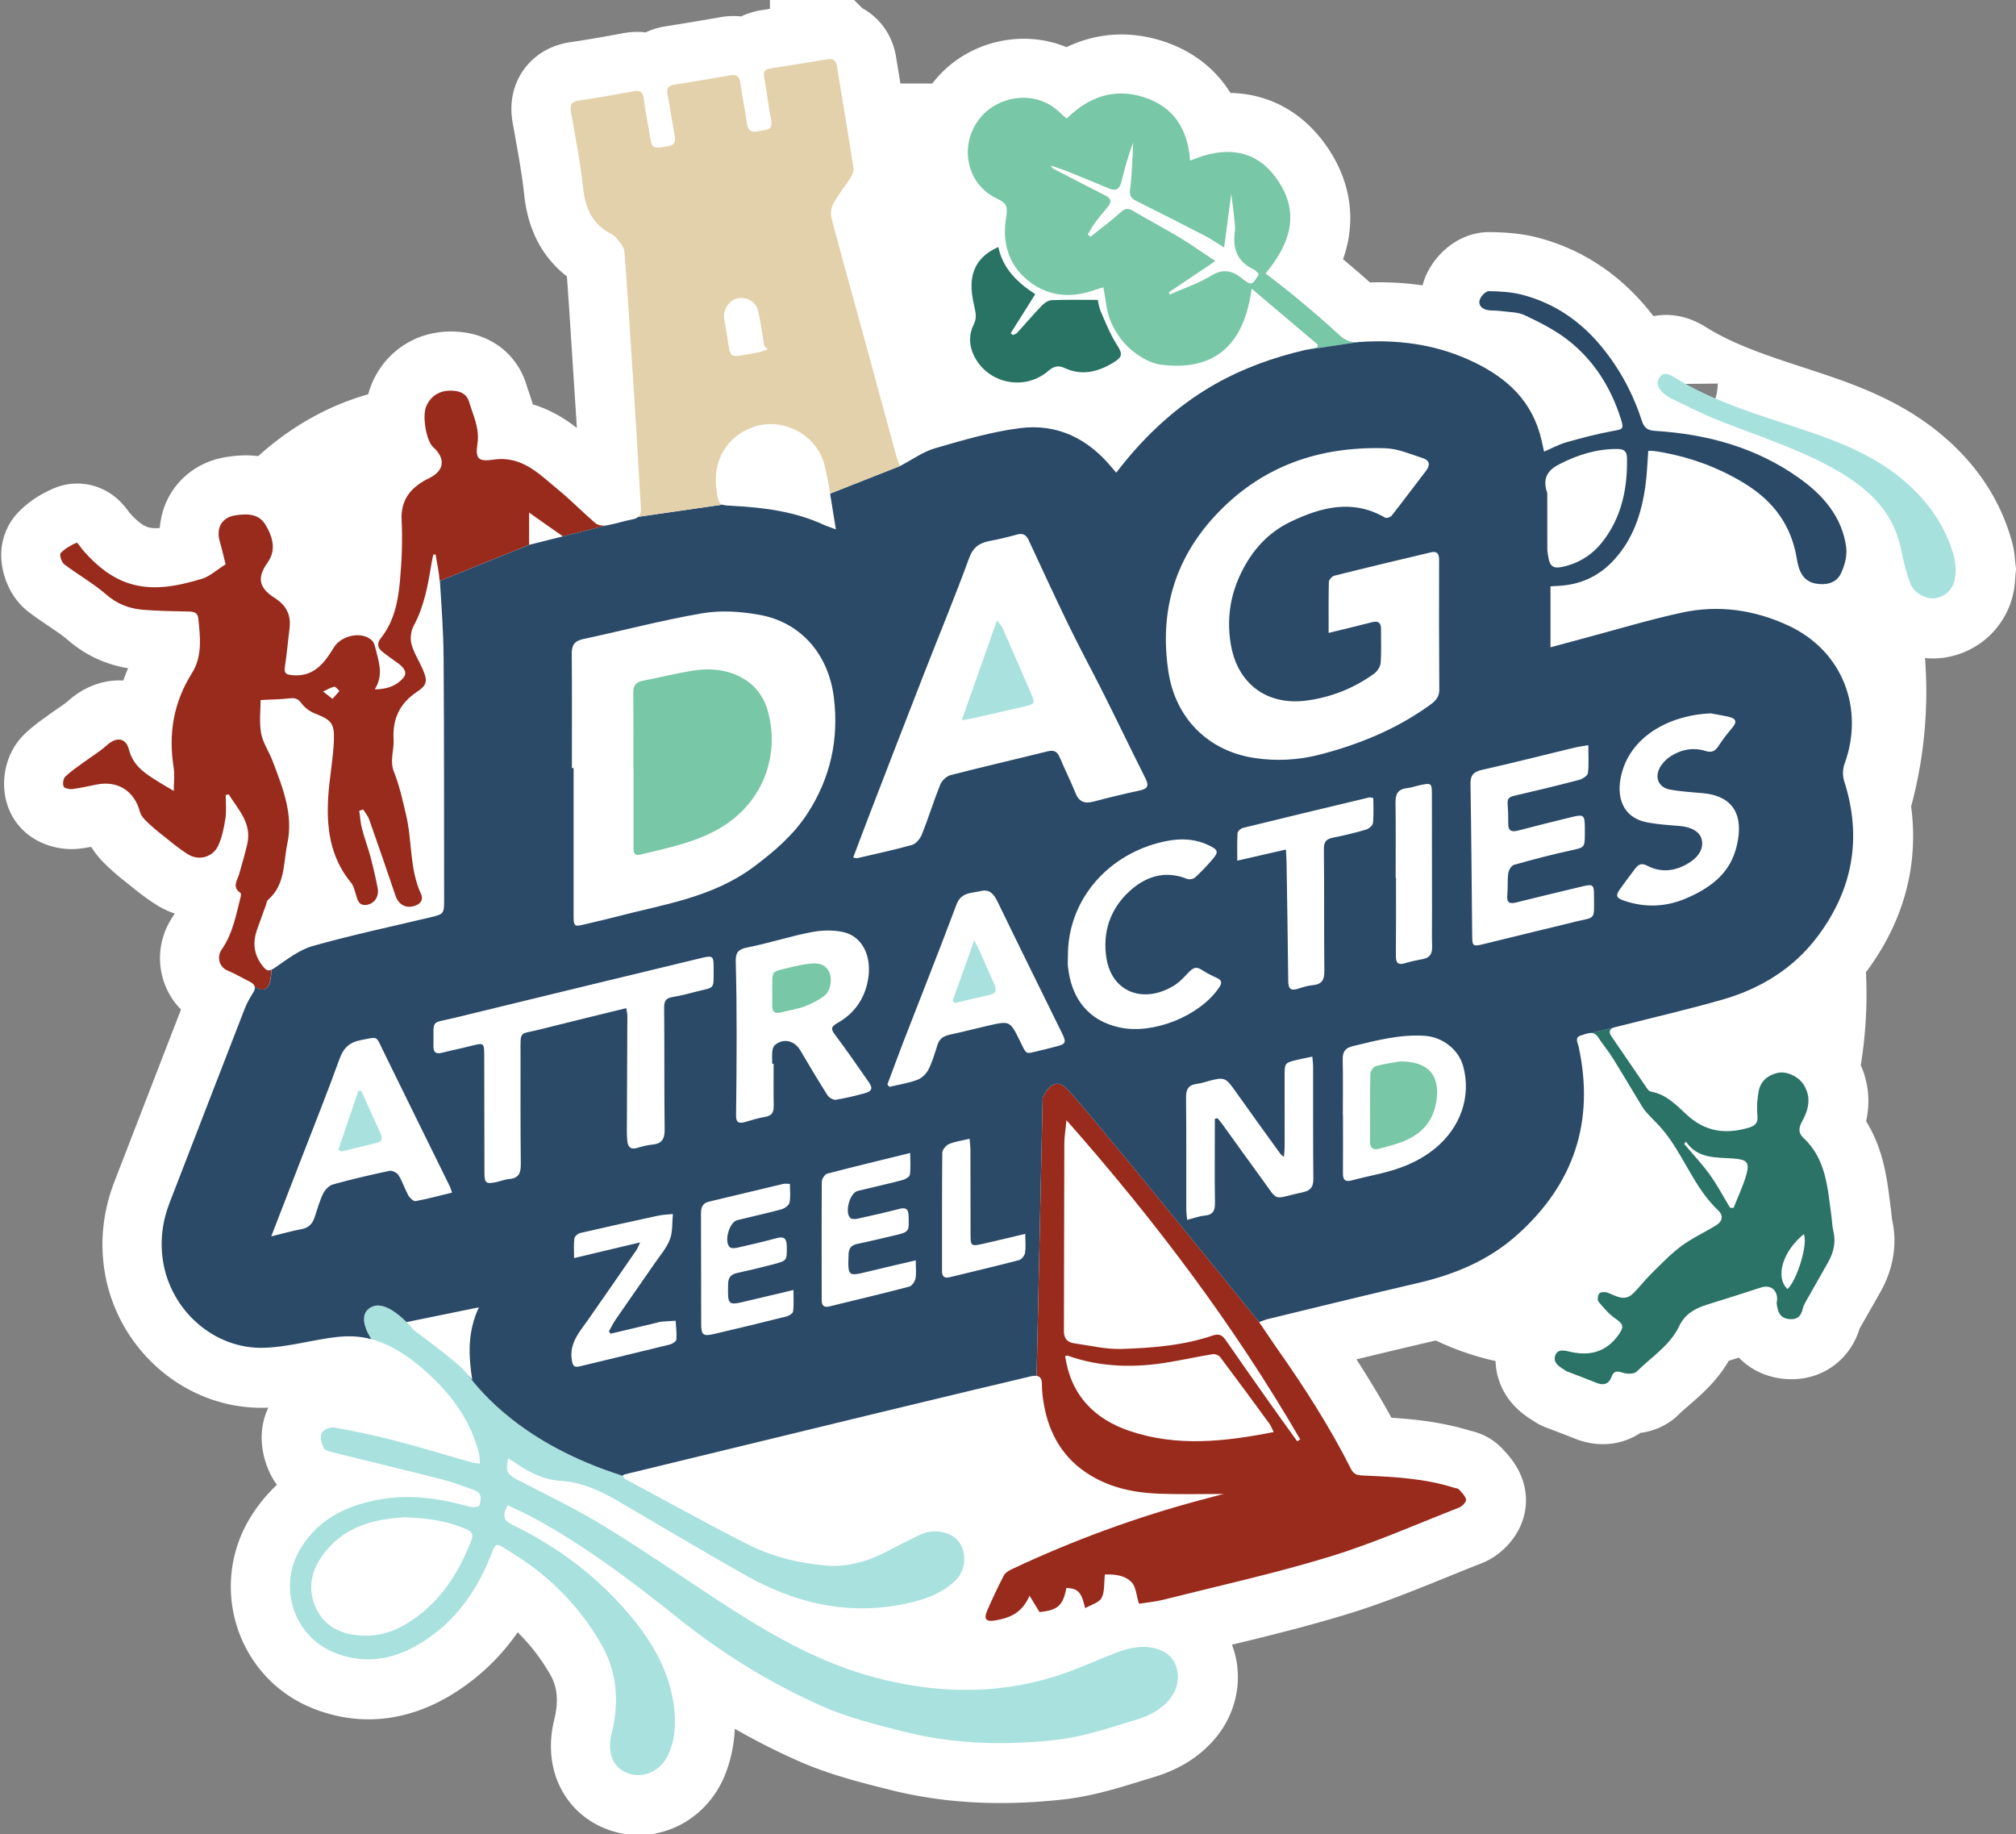
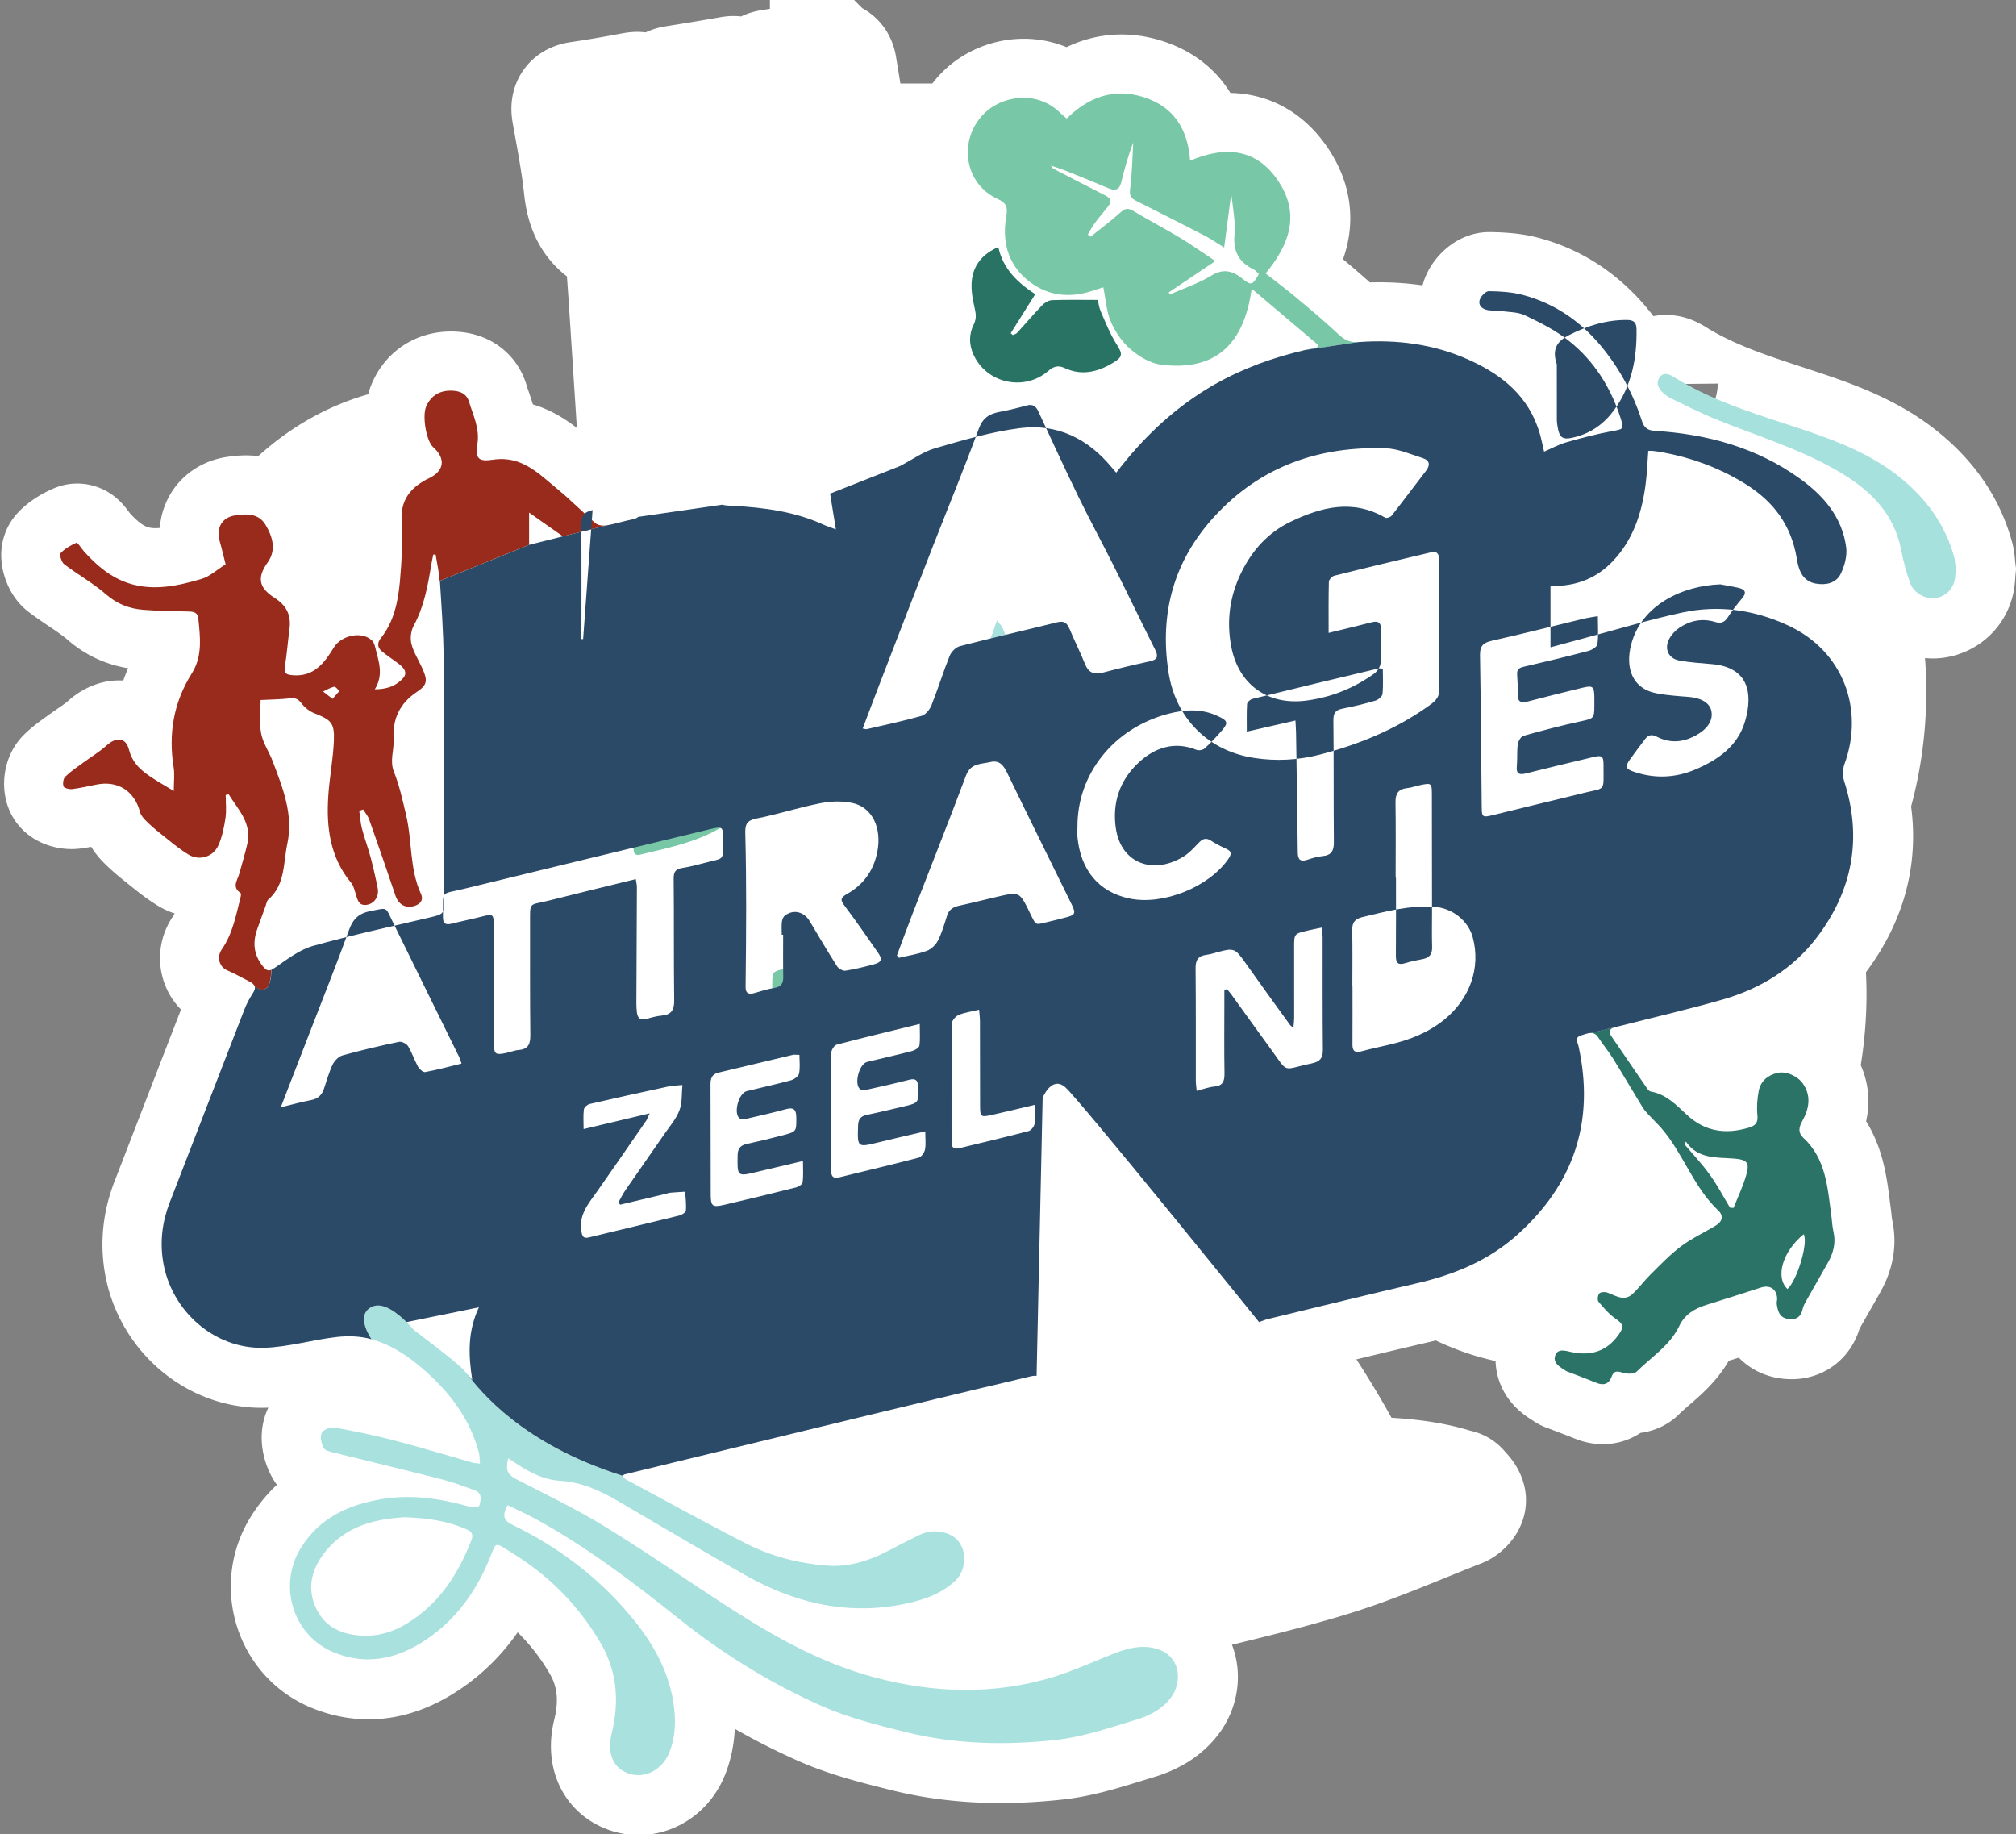
<svg xmlns="http://www.w3.org/2000/svg" xmlns:ns1="http://www.inkscape.org/namespaces/inkscape" xmlns:ns2="http://sodipodi.sourceforge.net/DTD/sodipodi-0.dtd" width="59.257mm" height="53.906mm" viewBox="0 0 59.257 53.906" version="1.1" id="svg3422" ns1:version="1.1.2 (b8e25be833, 2022-02-05)" ns2:docname="logo_with_bg.svg">
  <rect x="0" y="0" width="59.257" height="53.906" fill="#808080" stroke="none" />
  <ns2:namedview id="namedview3424" pagecolor="#ffffff" bordercolor="#666666" borderopacity="1.0" ns1:pageshadow="2" ns1:pageopacity="0.0" ns1:pagecheckerboard="0" ns1:document-units="mm" showgrid="false" fit-margin-top="0" fit-margin-left="0" fit-margin-right="0" fit-margin-bottom="0" ns1:zoom="1.466344" ns1:cx="220.61672" ns1:cy="174.58386" ns1:window-width="1920" ns1:window-height="1009" ns1:window-x="-8" ns1:window-y="-8" ns1:window-maximized="1" ns1:current-layer="layer1" />
  <defs id="defs3419" />
  <g ns1:label="Layer 1" ns1:groupmode="layer" id="layer1" transform="translate(-87.655,-102.24)">
    <path id="path1900-8" style="fill:#ffffff;fill-opacity:1;fill-rule:nonzero;stroke:#ffffff;stroke-width:3.5;stroke-miterlimit:4;stroke-dasharray:none;stroke-opacity:1" d="m 112.035,103.99 v 5.2e-4 c -0.018,8.4e-4 -0.037,0.003 -0.057,0.006 -0.555,0.091 -1.109,0.186 -1.664,0.27 -0.174,0.026 -0.218,0.102 -0.186,0.273 0.076,0.412 0.121,0.83 0.204,1.24 0.069,0.331 -0.176,0.284 -0.351,0.327 -0.193,0.05 -0.327,0.018 -0.36,-0.222 -0.055,-0.397 -0.141,-0.79 -0.194,-1.188 -0.028,-0.194 -0.106,-0.262 -0.299,-0.227 -0.546,0.097 -1.091,0.186 -1.637,0.273 -0.176,0.029 -0.243,0.11 -0.206,0.295 0.077,0.394 0.134,0.792 0.206,1.186 0.032,0.172 0.023,0.296 -0.19,0.332 -0.423,0.07 -0.466,0.061 -0.513,-0.204 -0.072,-0.402 -0.149,-0.805 -0.204,-1.209 -0.029,-0.211 -0.128,-0.237 -0.312,-0.203 -0.526,0.099 -1.054,0.192 -1.584,0.269 -0.222,0.032 -0.278,0.121 -0.24,0.339 0.131,0.737 0.274,1.474 0.354,2.218 0.063,0.599 0.269,1.073 0.821,1.36 0.062,0.032 0.125,0.077 0.165,0.132 0.088,0.121 0.219,0.25 0.23,0.383 0.085,1.049 0.147,2.099 0.216,3.149 0.048,0.747 0.098,1.495 0.144,2.242 0.044,0.721 0.081,1.442 0.127,2.163 0.007,0.109 -0.015,0.185 -0.073,0.24 l 0.002,0.004 -0.002,-0.003 c -0.037,0.036 -0.086,0.063 -0.162,0.077 -0.262,0.05 -0.518,0.136 -0.781,0.182 l -0.222,0.056 a 6.93,8.758 0 0 1 0,-5.1e-4 c 0.054,-0.013 0.222,-0.056 0.222,-0.056 -0.101,0.017 -0.244,-0.001 -0.317,-0.064 -0.008,-0.006 -0.015,-0.013 -0.022,-0.02 a 6.93,8.758 0 0 0 -1.537,-1.351 c -0.27,-0.217 -0.553,-0.407 -0.894,-0.481 a 6.93,8.758 0 0 0 -1.035,-0.341 c 0.003,-0.043 0.009,-0.09 0.017,-0.143 0.069,-0.459 -0.127,-0.832 -0.246,-1.236 -0.065,-0.218 -0.236,-0.303 -0.445,-0.321 -0.39,-0.035 -0.679,0.134 -0.817,0.466 -0.104,0.254 -0.019,0.842 0.138,1.102 a 6.93,8.758 0 0 0 -4.762,2.548 c -0.027,-0.058 -0.057,-0.116 -0.091,-0.173 -0.203,-0.342 -0.554,-0.33 -0.885,-0.282 -0.404,0.058 -0.578,0.375 -0.462,0.769 0.068,0.237 0.121,0.478 0.171,0.671 -0.258,0.161 -0.463,0.357 -0.705,0.429 -0.695,0.205 -1.411,0.362 -2.131,0.132 -0.536,-0.171 -0.96,-0.528 -1.331,-0.947 -0.076,-0.085 -0.184,-0.262 -0.213,-0.25 -0.171,0.074 -0.343,0.174 -0.469,0.307 -0.04,0.043 0.026,0.266 0.105,0.325 0.402,0.307 0.851,0.557 1.23,0.887 0.324,0.282 0.682,0.419 1.087,0.452 0.444,0.037 0.89,0.04 1.335,0.051 0.147,0.003 0.27,0.023 0.289,0.201 0.057,0.553 0.128,1.113 -0.189,1.615 -0.54,0.857 -0.693,1.779 -0.535,2.769 0.032,0.201 0.004,0.41 0.004,0.689 -0.244,-0.146 -0.414,-0.241 -0.576,-0.347 -0.332,-0.212 -0.631,-0.434 -0.742,-0.866 -0.092,-0.362 -0.372,-0.382 -0.654,-0.128 -0.214,0.193 -0.466,0.342 -0.699,0.514 -0.178,0.13 -0.364,0.253 -0.52,0.408 -0.059,0.058 -0.08,0.207 -0.048,0.287 0.022,0.052 0.171,0.087 0.255,0.076 0.238,-0.03 0.474,-0.085 0.711,-0.132 0.626,-0.127 1.119,0.189 1.278,0.806 0.025,0.095 0.102,0.184 0.175,0.257 0.132,0.131 0.274,0.255 0.422,0.371 0.271,0.215 0.536,0.446 0.831,0.624 0.269,0.161 0.603,0.096 0.79,-0.135 a 6.93,8.758 0 0 0 0.674,1.647 c -0.107,0.442 -0.218,0.882 -0.487,1.271 -0.163,0.234 -0.063,0.518 0.149,0.612 0.234,0.102 0.458,0.227 0.686,0.344 0.073,0.037 0.114,0.08 0.128,0.13 4.71e-4,3.9e-4 0.001,1.6e-4 0.001,5.1e-4 0.015,0.055 -1.72e-4,0.118 -0.05,0.194 -0.097,0.15 -0.183,0.308 -0.248,0.474 -0.737,1.895 -1.468,3.794 -2.203,5.69 -0.218,0.562 -0.289,1.134 -0.194,1.732 0.234,1.448 1.506,2.583 2.971,2.536 0.714,-0.022 1.421,-0.236 2.136,-0.317 0.335,-0.039 0.7,-0.026 1.021,0.066 v -5.1e-4 c 0.708,0.201 1.286,0.642 1.812,1.149 0.635,0.613 1.113,1.32 1.34,2.181 0.025,0.097 0.022,0.201 0.035,0.327 -0.099,-0.014 -0.161,-0.015 -0.218,-0.03 -0.765,-0.218 -1.524,-0.451 -2.293,-0.651 -0.586,-0.153 -1.181,-0.277 -1.778,-0.383 -0.114,-0.021 -0.326,0.071 -0.366,0.166 -0.051,0.117 -0.004,0.309 0.064,0.436 0.041,0.079 0.196,0.11 0.306,0.138 1.056,0.263 2.114,0.515 3.168,0.785 0.327,0.083 0.646,0.204 0.963,0.321 0.232,0.084 0.183,0.286 0.136,0.453 -0.01,0.034 -0.193,0.054 -0.282,0.029 -0.843,-0.232 -1.692,-0.371 -2.567,-0.226 -0.987,0.164 -1.84,0.542 -2.395,1.436 -0.688,1.107 -0.23,2.585 0.972,3.073 1.065,0.433 2.027,0.137 2.892,-0.505 0.83,-0.615 1.38,-1.457 1.748,-2.418 0.105,-0.276 0.131,-0.288 0.375,-0.14 0.106,0.065 0.211,0.132 0.317,0.2 1.05,0.664 1.894,1.531 2.517,2.606 0.481,0.831 0.54,1.722 0.313,2.64 -0.123,0.502 1.5e-4,0.914 0.349,1.108 0.5,0.281 1.114,0.03 1.349,-0.56 0.194,-0.488 0.195,-0.998 0.111,-1.503 -0.16,-0.96 -0.641,-1.772 -1.254,-2.504 -0.958,-1.145 -2.128,-2.026 -3.471,-2.676 -0.265,-0.128 -0.305,-0.274 -0.14,-0.576 0.255,0.124 0.515,0.239 0.765,0.374 1.528,0.828 2.906,1.876 4.258,2.956 1.298,1.039 2.701,1.904 4.213,2.574 0.768,0.34 1.602,0.549 2.422,0.754 1.469,0.371 2.975,0.405 4.467,0.24 0.797,-0.088 1.578,-0.361 2.354,-0.594 0.379,-0.114 0.748,-0.301 1.005,-0.636 0.372,-0.488 0.266,-1.195 -0.309,-1.414 -0.444,-0.17 -0.879,-0.077 -1.305,0.087 -0.608,0.234 -1.2,0.514 -1.822,0.704 -1.754,0.537 -3.524,0.481 -5.281,0.01 -1.56,-0.418 -2.952,-1.204 -4.298,-2.072 -1.214,-0.783 -2.399,-1.612 -3.631,-2.366 -0.827,-0.507 -1.707,-0.926 -2.57,-1.374 -0.271,-0.141 -0.336,-0.244 -0.254,-0.621 0.098,0.065 0.171,0.11 0.242,0.158 0.391,0.262 0.812,0.477 1.283,0.504 0.639,0.039 1.187,0.294 1.721,0.607 0.517,0.302 1.034,0.606 1.55,0.91 v 0.353 c 0,0.554 0.446,1 1,1 h 1.35 c 1.356,0.728 2.8,1.061 4.354,0.779 0.59,-0.109 1.165,-0.273 1.626,-0.696 0.028,-0.025 0.051,-0.054 0.074,-0.083 h 1.325 c -0.16,0.315 -0.311,0.635 -0.451,0.961 -0.101,0.234 -0.024,0.317 0.226,0.277 0.427,-0.068 0.806,-0.215 1.024,-0.729 0.124,0.203 0.207,0.338 0.294,0.481 0.536,-0.055 0.69,-0.189 0.79,-0.71 0.34,0.018 0.439,0.116 0.551,0.595 0.178,-0.103 0.41,-0.16 0.483,-0.301 0.083,-0.159 0.077,-0.37 0.091,-0.588 0.101,-0.016 0.196,-0.047 0.284,-0.09 0.183,0.019 0.369,0.071 0.51,0.22 0.128,0.135 0.136,0.383 0.211,0.618 -0.026,-0.004 0.008,0.011 0.04,0.006 0.23,-0.034 0.463,-0.058 0.686,-0.115 1.634,-0.412 3.284,-0.774 4.895,-1.268 1.293,-0.396 2.537,-0.949 3.799,-1.443 0.088,-0.035 0.209,-0.167 0.197,-0.232 -0.021,-0.11 -0.131,-0.208 -0.213,-0.303 -0.025,-0.028 -0.083,-0.026 -0.124,-0.04 -0.87,-0.278 -1.769,-0.324 -2.671,-0.362 -0.158,-0.007 -0.284,-0.018 -0.371,-0.19 -0.619,-1.229 -1.36,-2.385 -2.151,-3.51 -0.182,-0.259 -0.357,-0.524 -0.553,-0.812 0.117,-0.04 0.188,-0.071 0.264,-0.089 1.466,-0.354 2.93,-0.717 4.4,-1.057 0.245,-0.057 0.486,-0.124 0.722,-0.199 a 7.472,9.209 0 0 0 3.234,0.913 7.472,9.209 0 0 0 1.362,-0.16 c 0.147,0.178 0.303,0.359 0.491,0.49 0.236,0.165 0.264,0.237 0.094,0.475 -0.347,0.488 -0.809,0.63 -1.384,0.51 -0.165,-0.034 -0.416,-0.127 -0.484,0.12 -0.061,0.223 0.165,0.328 0.327,0.437 0.021,0.015 0.048,0.021 0.074,0.03 0.274,0.106 0.55,0.209 0.823,0.319 0.205,0.083 0.358,0.029 0.434,-0.174 0.068,-0.183 0.157,-0.182 0.327,-0.128 0.125,0.04 0.338,0.047 0.413,-0.03 0.433,-0.43 0.977,-0.765 1.252,-1.338 0.165,-0.346 0.451,-0.514 0.794,-0.623 0.535,-0.168 1.072,-0.335 1.605,-0.51 0.265,-0.088 0.471,0.044 0.48,0.326 0.001,0.054 -0.019,0.109 -0.011,0.16 0.03,0.198 0.073,0.393 0.321,0.436 0.247,0.041 0.392,-0.053 0.444,-0.303 0.017,-0.084 0.067,-0.164 0.11,-0.242 0.209,-0.372 0.425,-0.743 0.634,-1.116 0.156,-0.28 0.234,-0.573 0.159,-0.9 -0.037,-0.154 -0.042,-0.319 -0.064,-0.477 -0.112,-0.82 -0.154,-1.664 -0.825,-2.285 -0.153,-0.142 -0.135,-0.298 -0.033,-0.483 0.193,-0.347 0.28,-0.715 0.037,-1.087 -0.046,-0.071 -0.11,-0.134 -0.184,-0.187 a 7.472,9.209 0 0 0 0.277,-2.469 7.472,9.209 0 0 0 -0.068,-1.235 c 0.128,-0.133 0.252,-0.271 0.366,-0.421 0.92,-1.205 1.261,-2.537 0.972,-3.974 a 7.472,9.209 0 0 0 0.487,-3.266 7.472,9.209 0 0 0 -0.644,-3.74 c 0.047,-0.163 0.072,-0.334 0.052,-0.489 -0.116,-0.89 -0.668,-1.524 -1.367,-2.026 -0.021,-0.015 -0.041,-0.028 -0.062,-0.043 a 7.472,9.209 0 0 0 -1.116,-1.201 c 0.817,0.307 1.629,0.624 2.385,1.077 0.886,0.531 1.564,1.203 1.775,2.26 0.066,0.339 0.153,0.68 0.274,1.004 0.105,0.277 0.461,0.459 0.714,0.426 0.285,-0.037 0.514,-0.234 0.583,-0.518 0.025,-0.103 0.022,-0.212 0.034,-0.333 -0.014,-0.11 -0.014,-0.239 -0.045,-0.357 -0.265,-0.966 -0.831,-1.729 -1.6,-2.348 -0.79,-0.635 -1.71,-1.013 -2.659,-1.337 -1.357,-0.463 -2.752,-0.838 -3.985,-1.611 -0.077,-0.048 -0.166,-0.092 -0.25,-0.088 -0.065,0.003 -0.126,0.035 -0.176,0.115 -0.032,0.053 -0.044,0.103 -0.043,0.152 a 7.472,9.209 0 0 0 -1.015,-0.141 c -0.188,-0.332 -0.405,-0.65 -0.654,-0.951 -0.613,-0.737 -1.367,-1.251 -2.289,-1.498 -0.322,-0.087 -0.668,-0.107 -1.005,-0.112 -0.092,-0.001 -0.24,0.15 -0.27,0.258 -0.048,0.172 0.086,0.278 0.258,0.302 0.114,0.017 0.233,0.006 0.347,0.022 0.245,0.035 0.515,0.026 0.73,0.13 0.446,0.212 0.901,0.441 1.286,0.747 0.398,0.316 0.723,0.69 0.984,1.106 a 7.472,9.209 0 0 0 -2.365,0.589 c -0.394,-0.498 -0.934,-0.855 -1.557,-1.135 -1.036,-0.467 -2.125,-0.602 -3.243,-0.522 -0.267,0.019 -0.42,-0.067 -0.601,-0.237 -0.396,-0.372 -0.813,-0.721 -1.23,-1.068 -0.292,-0.244 -0.597,-0.471 -0.903,-0.711 0.675,-0.817 1.021,-1.692 0.408,-2.66 -0.633,-0.999 -1.557,-1.109 -2.627,-0.653 -0.066,-0.937 -0.489,-1.594 -1.374,-1.871 -0.868,-0.271 -1.611,0 -2.254,0.633 -0.08,-0.072 -0.147,-0.127 -0.211,-0.188 -0.666,-0.639 -1.679,-0.5 -2.223,0.047 -0.242,0.244 -0.388,0.539 -0.444,0.844 h -3.51 c -0.121,-0.75 -0.245,-1.5 -0.367,-2.249 -0.024,-0.148 -0.102,-0.208 -0.228,-0.202 z m 8.941,2.452 c -0.014,0.245 -0.023,0.491 -0.036,0.736 -0.027,-0.099 -0.068,-0.192 -0.121,-0.276 0.047,-0.153 0.098,-0.307 0.158,-0.46 z m 2.88,1.511 c 0.022,0.163 0.042,0.301 0.059,0.439 0.017,0.142 0.033,0.284 0.045,0.426 0.007,0.08 0.015,0.163 0.004,0.24 -0.073,0.502 0.071,0.887 0.553,1.112 0.061,0.029 0.105,0.092 0.153,0.136 -0.194,0.335 -0.214,0.349 -0.502,0.124 -0.296,-0.23 -0.558,-0.287 -0.911,-0.07 -0.375,0.227 -0.802,0.37 -1.207,0.549 -0.011,-0.021 -0.022,-0.04 -0.033,-0.061 0.434,-0.292 0.869,-0.584 1.371,-0.922 -0.39,-0.258 -0.714,-0.487 -1.052,-0.691 -0.448,-0.269 -0.913,-0.514 -1.362,-0.781 v -0.352 c 0.025,0.019 0.053,0.037 0.088,0.055 0.678,0.339 1.353,0.681 2.026,1.029 0.171,0.088 0.33,0.2 0.56,0.342 0.073,-0.551 0.136,-1.046 0.207,-1.575 z m 0.599,2.783 c 0.693,0.587 1.32,1.118 1.946,1.647 l -0.019,0.08 c -0.113,0.023 -0.225,0.048 -0.338,0.074 -0.01,0.003 -0.021,0.004 -0.032,0.007 l -0.333,0.083 c -0.914,0.241 -1.785,0.59 -2.595,1.095 -0.799,0.498 -1.491,1.112 -2.108,1.818 v -2.961 c 0.239,0.189 0.535,0.358 0.82,0.393 1.597,0.2 2.441,-0.605 2.66,-2.236 z m 3.569,4.691 -5.2e-4,5.2e-4 c 0.12,-0.001 0.242,-1.2e-4 0.364,0.004 0.371,0.012 0.74,0.176 1.102,0.292 0.196,0.063 0.224,0.2 0.09,0.372 -0.339,0.437 -0.667,0.882 -1.009,1.317 -0.035,0.044 -0.15,0.083 -0.192,0.059 -0.956,-0.555 -1.879,-0.312 -2.785,0.122 -0.659,0.317 -1.125,0.838 -1.444,1.491 -0.336,0.686 -0.437,1.407 -0.298,2.159 0.211,1.136 1.083,1.76 2.235,1.6 0.536,-0.074 1.035,-0.239 1.498,-0.492 a 7.472,9.209 0 0 0 -0.006,0.22 7.472,9.209 0 0 0 0.101,1.477 c -0.395,0.15 -0.8,0.277 -1.214,0.384 -0.641,0.165 -1.296,0.2 -1.94,0.099 -1.353,-0.208 -2.308,-1.166 -2.516,-2.527 -0.265,-1.729 0.156,-3.27 1.358,-4.575 h -5.2e-4 c 1.27,-1.38 2.853,-1.984 4.658,-2.003 z m -20.627,1.877 v 5.2e-4 l -0.963,0.14 -5.1e-4,-5.1e-4 z m 20.823,1.546 a 7.472,9.209 0 0 0 -0.467,1.754 c -0.331,0.083 -0.66,0.163 -1.036,0.255 0,-0.543 -0.005,-1.024 0.007,-1.504 0.003,-0.062 0.095,-0.161 0.161,-0.178 0.444,-0.112 0.889,-0.22 1.334,-0.328 z m -20.823,1.607 v 1.631 c -0.06,0.013 -0.121,0.024 -0.181,0.037 a 6.93,8.758 0 0 0 -0.397,-1.54 c 0.193,-0.043 0.385,-0.087 0.578,-0.128 z m 13.577,3.958 c 0.122,0.248 0.243,0.496 0.367,0.743 0.097,0.196 0.059,0.287 -0.161,0.335 -0.069,0.015 -0.137,0.032 -0.206,0.047 z m 6.418,1.412 a 7.472,9.209 0 0 0 -0.579,1.068 c -0.169,0.043 -0.238,0.123 -0.235,0.327 h 5.1e-4 c 8.5e-4,0.073 3.7e-4,0.146 0.001,0.219 a 7.472,9.209 0 0 0 -0.754,3.882 c -0.003,8.5e-4 -0.005,0.002 -0.008,0.003 -0.218,0.072 -0.285,-0.005 -0.287,-0.223 -0.011,-1.169 -0.032,-2.337 -0.05,-3.506 -0.003,-0.112 -0.011,-0.223 -0.018,-0.362 -0.482,0.11 -0.93,0.212 -1.43,0.327 0,-0.302 -0.008,-0.557 0.008,-0.81 0.003,-0.055 0.092,-0.136 0.156,-0.151 1.064,-0.261 2.13,-0.517 3.196,-0.772 z m -4.928,1.108 c 0.248,0.006 0.493,0.058 0.735,0.176 0.277,0.132 0.291,0.193 0.091,0.424 -0.157,0.181 -0.322,0.357 -0.5,0.518 -0.052,0.047 -0.172,0.068 -0.237,0.041 -0.599,-0.243 -1.133,-0.09 -1.579,0.27 v -1.047 c 0.231,-0.116 0.476,-0.212 0.737,-0.281 0.254,-0.068 0.505,-0.108 0.753,-0.102 z m -15.068,0.212 v 1.655 c -0.427,0.113 -0.859,0.214 -1.289,0.319 a 6.93,8.758 0 0 0 0.792,-1.847 c 0.166,-0.04 0.332,-0.083 0.497,-0.126 z m -12.215,2.588 a 6.93,8.758 0 0 0 0.682,0.878 c -0.037,0.025 -0.074,0.052 -0.11,0.076 -0.041,0.028 -0.077,0.05 -0.109,0.064 0,0 0,-5.2e-4 0,-5.2e-4 -0.095,0.041 -0.157,0.013 -0.251,-0.106 -0.23,-0.287 -0.285,-0.589 -0.213,-0.912 z m 12.215,0.894 v 0.943 c -0.152,0.035 -0.213,0.112 -0.211,0.3 0.012,1.196 3.1e-4,2.392 0.015,3.588 0.003,0.281 -0.09,0.412 -0.365,0.438 -0.15,0.014 -0.299,0.054 -0.445,0.098 -0.189,0.055 -0.268,-0.029 -0.286,-0.203 -0.008,-0.09 -0.015,-0.179 -0.014,-0.267 0.004,-1.134 0.011,-2.268 0.015,-3.401 0.001,-0.069 -0.017,-0.137 -0.032,-0.239 -0.879,0.216 -1.72,0.419 -2.557,0.631 -0.595,0.152 -0.55,8.3e-4 -0.55,0.714 0,1.08 -0.004,2.161 0.008,3.241 0.001,0.252 -0.053,0.412 -0.336,0.436 -0.131,0.011 -0.259,0.066 -0.39,0.092 -0.3,0.062 -0.343,0.029 -0.343,-0.285 -0.004,-1.142 -0.003,-2.284 -0.006,-3.428 -0.001,-0.383 -0.011,-0.384 -0.368,-0.294 -0.285,0.073 -0.575,0.13 -0.86,0.203 -0.179,0.045 -0.269,0.01 -0.265,-0.197 0.002,-0.084 7.5e-4,-0.12 5.1e-4,-0.184 a 6.93,8.758 0 0 0 0.049,0.002 6.93,8.758 0 0 0 3.785,-1.423 c 1.052,-0.255 2.103,-0.511 3.155,-0.765 z m 15.431,0.082 c 0.046,3.5e-4 0.096,0.018 0.153,0.055 0.142,0.092 0.295,0.17 0.45,0.24 0.163,0.074 0.151,0.157 0.06,0.29 -0.495,0.723 -1.59,1.231 -2.517,1.21 v -1.074 c 0.348,0.11 0.768,0.055 1.183,-0.193 0.172,-0.103 0.314,-0.26 0.455,-0.408 0.072,-0.076 0.139,-0.122 0.215,-0.121 z m -27.333,0.587 v 5.2e-4 c -0.046,0.034 -0.094,0.044 -0.141,0.039 0.047,0.004 0.095,-0.006 0.141,-0.04 z m 3.157,1.465 c 0.117,0.004 0.135,0.092 0.269,0.366 0.655,1.338 1.313,2.673 1.97,4.01 0.018,0.039 0.028,0.081 0.058,0.17 -0.364,0.088 -0.712,0.183 -1.067,0.25 -0.061,0.011 -0.17,-0.087 -0.211,-0.16 -0.107,-0.194 -0.175,-0.412 -0.29,-0.6 -0.045,-0.073 -0.188,-0.145 -0.268,-0.128 -0.558,0.117 -1.114,0.246 -1.663,0.399 -0.114,0.032 -0.234,0.158 -0.289,0.271 -0.106,0.223 -0.171,0.469 -0.252,0.704 -0.061,0.183 -0.172,0.298 -0.374,0.336 -0.278,0.052 -0.553,0.129 -0.899,0.213 0.295,-0.762 0.564,-1.46 0.834,-2.155 0.396,-1.024 0.805,-2.042 1.178,-3.073 0.12,-0.327 0.301,-0.481 0.638,-0.543 0.189,-0.035 0.295,-0.062 0.365,-0.06 z m 27.333,0.611 a 7.472,9.209 0 0 0 0.278,1.203 c -4.4e-4,0.777 -5.5e-4,1.555 0.007,2.333 0.003,0.243 -0.084,0.35 -0.318,0.398 -0.918,0.189 -0.668,0.325 -1.228,-0.437 -0.384,-0.524 -0.761,-1.054 -1.143,-1.581 -0.041,-0.057 -0.088,-0.107 -0.131,-0.161 -0.026,0.006 -0.052,0.011 -0.079,0.018 v 0.362 c 0,0.696 -0.008,1.392 0.004,2.089 0.004,0.233 -0.044,0.371 -0.305,0.394 -0.163,0.015 -0.321,0.077 -0.513,0.125 -0.011,-0.134 -0.025,-0.219 -0.025,-0.306 -10e-4,-1.097 0.004,-2.195 -0.007,-3.293 -0.003,-0.24 0.074,-0.367 0.317,-0.397 0.123,-0.015 0.244,-0.055 0.364,-0.088 0.435,-0.119 0.489,-0.092 0.751,0.279 0.442,0.626 0.893,1.246 1.343,1.867 0.014,0.021 0.038,0.035 0.102,0.09 0.01,-0.124 0.022,-0.213 0.022,-0.301 0.001,-0.688 -7e-5,-1.375 -10e-4,-2.063 0,-0.4 -0.001,-0.401 0.38,-0.493 0.056,-0.013 0.122,-0.026 0.181,-0.038 z m -27.7,0.944 c -0.03,0 -0.059,0.001 -0.088,0.001 -0.196,0.575 -0.391,1.148 -0.587,1.722 0.028,0.018 0.054,0.038 0.081,0.056 0.354,-0.085 0.708,-0.168 1.06,-0.257 0.183,-0.047 0.146,-0.168 0.088,-0.294 -0.101,-0.219 -0.198,-0.438 -0.298,-0.657 -0.085,-0.19 -0.171,-0.381 -0.256,-0.571 z m 28.852,2.36 a 7.472,9.209 0 0 0 0.164,0.292 c -0.116,0.004 -0.165,-0.063 -0.164,-0.218 1.7e-4,-0.025 -1.5e-4,-0.05 0,-0.075 z m -6.163,0.818 c 1.819,2.245 3.468,4.579 4.91,7.065 -0.03,0.018 -0.059,0.038 -0.089,0.056 -0.294,-0.409 -0.59,-0.818 -0.881,-1.23 -0.412,-0.583 -0.823,-1.167 -1.228,-1.754 -0.095,-0.136 -0.198,-0.183 -0.364,-0.127 -0.762,0.26 -1.555,0.344 -2.349,0.381 z m -13.577,0.448 v 0.582 c -0.01,0.054 -0.022,0.107 -0.041,0.157 -0.095,0.252 -0.285,0.47 -0.442,0.697 -0.379,0.55 -0.765,1.097 -1.144,1.648 -0.079,0.114 -0.139,0.239 -0.208,0.361 0.018,0.022 0.036,0.044 0.053,0.068 0.449,-0.106 0.897,-0.214 1.345,-0.32 0.044,-0.011 0.087,-0.029 0.13,-0.032 0.102,-0.009 0.206,-0.015 0.309,-0.021 v 0.674 c -0.015,0.006 -0.03,0.013 -0.043,0.017 -0.883,0.219 -1.769,0.426 -2.652,0.642 -0.176,0.043 -0.206,-0.032 -0.23,-0.186 -0.079,-0.492 0.222,-0.82 0.473,-1.177 0.481,-0.685 0.956,-1.375 1.433,-2.066 0.029,-0.041 0.044,-0.092 0.102,-0.215 -0.671,0.16 -1.285,0.306 -1.942,0.461 0,-0.226 -0.015,-0.403 0.008,-0.576 0.008,-0.062 0.103,-0.145 0.172,-0.161 0.763,-0.176 1.527,-0.346 2.293,-0.51 0.126,-0.027 0.256,-0.033 0.386,-0.044 z m 33.285,0.588 c 0.136,0.266 -0.194,1.353 -0.477,1.612 -0.367,-0.343 -0.149,-1.101 0.477,-1.612 z m -4.895,1.615 c -0.042,0.045 -0.085,0.09 -0.129,0.133 -0.15,0.144 -0.299,0.135 -0.449,0.086 a 7.472,9.209 0 0 0 0.578,-0.219 z m -34.045,0.533 v 5.2e-4 c -0.342,0.733 -0.303,1.421 -0.196,2.128 -0.04,-0.051 -0.085,-0.094 -0.128,-0.142 v -5.2e-4 c -0.065,-0.076 -0.129,-0.149 -0.197,-0.219 -0.328,-0.299 -1.125,-0.899 -1.334,-1.056 -0.033,-0.025 -0.052,-0.039 -0.052,-0.039 L 99.617,141.11 c 0.685,-0.141 1.371,-0.28 2.126,-0.434 z m 21.603,1.375 v 5.1e-4 c 0.065,0.002 0.152,0.042 0.188,0.09 0.488,0.648 0.967,1.302 1.447,1.957 0.044,0.059 0.069,0.134 0.124,0.244 -1.417,0.281 -2.782,0.426 -4.129,5.2e-4 v -1.95 c 0.361,-0.008 0.724,-0.046 1.088,-0.109 0.419,-0.072 0.835,-0.163 1.255,-0.23 0.008,-0.001 0.018,-0.002 0.027,-0.002 z m -15.947,3.201 v 1.205 c -0.448,-0.242 -0.895,-0.484 -1.343,-0.725 -0.039,-0.021 -0.06,-0.069 -0.092,-0.107 0.035,-0.022 0.048,-0.037 0.065,-0.04 0.457,-0.111 0.913,-0.221 1.37,-0.332 z m 13.577,0.823 c 0.254,0.046 0.514,0.07 0.776,0.079 0.646,0.023 1.294,0.006 1.881,0.006 -0.165,0.044 -0.395,0.105 -0.625,0.165 -0.685,0.181 -1.362,0.386 -2.032,0.611 z m -21.426,0.774 c 0.693,0.021 1.279,0.111 1.836,0.357 0.154,0.068 0.197,0.156 0.136,0.313 -0.398,1.02 -0.97,1.904 -1.937,2.476 -0.38,0.226 -0.798,0.351 -1.249,0.333 -0.626,-0.023 -1.145,-0.254 -1.401,-0.852 -0.254,-0.587 -0.097,-1.135 0.296,-1.621 0.622,-0.77 1.487,-0.955 2.319,-1.007 z" />
    <path style="fill:#287363;fill-opacity:1;fill-rule:nonzero;stroke:none;stroke-width:0.353" d="m 116.267,112.657 c 0.38,0.849 1.491,1.098 2.201,0.484 0.158,-0.136 0.294,-0.172 0.48,-0.085 0.493,0.229 0.956,0.123 1.401,-0.141 0.321,-0.189 0.31,-0.269 0.117,-0.572 -0.187,-0.296 -0.317,-0.633 -0.459,-0.956 -0.052,-0.12 -0.065,-0.255 -0.084,-0.333 -0.47,0 -0.91,-0.01 -1.348,0.007 -0.101,0.004 -0.218,0.077 -0.291,0.154 -0.254,0.262 -0.489,0.542 -0.736,0.81 -0.029,0.032 -0.081,0.041 -0.123,0.062 -0.021,-0.018 -0.041,-0.036 -0.062,-0.054 0.234,-0.372 0.467,-0.743 0.721,-1.147 -0.502,-0.328 -0.949,-0.737 -1.085,-1.385 -0.448,0.193 -0.712,0.507 -0.773,0.934 -0.04,0.271 0.01,0.566 0.073,0.839 0.041,0.181 0.066,0.322 -0.023,0.503 -0.142,0.28 -0.141,0.587 -0.01,0.879" id="path1900" />
    <path style="fill:#a6e1de;fill-opacity:1;fill-rule:nonzero;stroke:none;stroke-width:0.353" d="m 145.096,118.614 c -0.265,-0.966 -0.831,-1.729 -1.6,-2.348 -0.79,-0.635 -1.71,-1.013 -2.66,-1.337 -1.357,-0.463 -2.752,-0.838 -3.985,-1.611 -0.136,-0.085 -0.313,-0.157 -0.426,0.028 -0.105,0.174 -0.011,0.329 0.124,0.449 0.073,0.065 0.156,0.123 0.244,0.164 0.409,0.197 0.814,0.404 1.233,0.577 1.253,0.514 2.56,0.894 3.734,1.597 0.886,0.531 1.564,1.203 1.775,2.26 0.066,0.339 0.153,0.679 0.274,1.003 0.105,0.277 0.46,0.459 0.714,0.426 0.285,-0.037 0.514,-0.234 0.583,-0.518 0.025,-0.103 0.022,-0.212 0.035,-0.333 -0.014,-0.11 -0.014,-0.238 -0.045,-0.357" id="path1902" />
    <path style="fill:#78c7a6;fill-opacity:1;fill-rule:nonzero;stroke:none;stroke-width:0.353" d="m 106.272,124.833 h 0.005 c 0,0.758 -0.001,1.516 0,2.274 0.001,0.131 -0.019,0.3 0.201,0.248 0.795,-0.193 1.603,-0.349 2.326,-0.769 1.346,-0.781 1.796,-2.264 1.393,-3.536 -0.085,-0.273 -0.274,-0.559 -0.497,-0.733 -0.477,-0.371 -1.06,-0.462 -1.652,-0.371 -0.5,0.077 -0.994,0.205 -1.492,0.299 -0.218,0.04 -0.291,0.152 -0.288,0.368 0.01,0.74 0.004,1.48 0.004,2.22" id="path1904" />
    <path style="fill:#a8e1de;fill-opacity:1;fill-rule:nonzero;stroke:none;stroke-width:0.353" d="m 117.784,122.999 c 0.278,-0.063 0.299,-0.097 0.185,-0.36 -0.282,-0.652 -0.565,-1.305 -0.852,-1.955 -0.026,-0.058 -0.077,-0.105 -0.158,-0.209 -0.35,0.992 -0.679,1.928 -1.035,2.932 0.157,-0.028 0.241,-0.039 0.325,-0.057 0.511,-0.117 1.024,-0.236 1.535,-0.351" id="path1906" />
    <path style="fill:#78c7a6;fill-opacity:1;fill-rule:nonzero;stroke:none;stroke-width:0.353" d="m 112.023,130.799 c -0.131,-0.254 -0.361,-0.263 -0.599,-0.233 -0.168,0.022 -0.335,0.054 -0.499,0.095 -0.627,0.161 -0.568,0.044 -0.571,0.729 0,0.134 0.003,0.267 -0.001,0.401 -0.005,0.2 0.087,0.249 0.269,0.2 0.225,-0.061 0.459,-0.09 0.674,-0.17 0.205,-0.076 0.409,-0.179 0.583,-0.311 0.196,-0.15 0.248,-0.511 0.145,-0.711" id="path1908" />
    <path style="fill:#a8e1de;fill-opacity:1;fill-rule:nonzero;stroke:none;stroke-width:0.353" d="m 98.532,134.872 c -0.085,-0.19 -0.171,-0.382 -0.256,-0.572 -0.03,0 -0.059,0.001 -0.088,0.001 -0.196,0.575 -0.391,1.148 -0.587,1.723 0.028,0.018 0.054,0.039 0.081,0.057 0.354,-0.085 0.708,-0.168 1.06,-0.258 0.183,-0.047 0.146,-0.168 0.088,-0.294 -0.101,-0.219 -0.198,-0.438 -0.298,-0.657" id="path1910" />
-     <path style="fill:#a8e1de;fill-opacity:1;fill-rule:nonzero;stroke:none;stroke-width:0.353" d="m 116.449,130.192 c -0.037,-0.083 -0.08,-0.163 -0.157,-0.32 -0.23,0.648 -0.431,1.21 -0.633,1.774 0.018,0.025 0.036,0.05 0.054,0.074 0.343,-0.081 0.684,-0.165 1.028,-0.241 0.196,-0.043 0.218,-0.146 0.142,-0.311 -0.147,-0.324 -0.288,-0.65 -0.434,-0.976" id="path1912" />
    <path style="fill:#78c7a6;fill-opacity:1;fill-rule:nonzero;stroke:none;stroke-width:0.353" d="m 128.8,133.436 c -0.158,0.029 -0.434,0.063 -0.699,0.134 -0.073,0.019 -0.165,0.145 -0.167,0.223 -0.014,0.67 -0.008,1.338 -0.008,2.006 0,0.201 0.11,0.247 0.281,0.198 0.189,-0.051 0.38,-0.101 0.565,-0.163 0.602,-0.205 1.005,-0.576 1.104,-1.242 0.109,-0.744 -0.222,-1.16 -1.076,-1.158" id="path1914" />
    <path style="fill:#2b7366;fill-opacity:1;fill-rule:nonzero;stroke:none;stroke-width:0.353" d="m 134.634,132.731 c 0.135,0.209 0.299,0.402 0.43,0.613 0.295,0.474 0.577,0.956 0.868,1.433 0.05,0.083 0.116,0.156 0.182,0.227 0.125,0.136 0.262,0.262 0.382,0.402 0.639,0.741 0.934,1.721 1.661,2.405 0.165,0.157 0.128,0.328 -0.065,0.444 -0.342,0.208 -0.711,0.378 -1.029,0.615 -0.324,0.243 -0.605,0.542 -0.894,0.827 -0.182,0.179 -0.335,0.389 -0.52,0.565 -0.249,0.238 -0.495,0.061 -0.743,-0.032 -0.07,-0.026 -0.197,-0.023 -0.24,0.021 -0.047,0.051 -0.065,0.197 -0.026,0.244 0.149,0.181 0.307,0.364 0.497,0.497 0.236,0.165 0.263,0.237 0.094,0.475 -0.347,0.488 -0.809,0.63 -1.384,0.51 -0.165,-0.034 -0.416,-0.127 -0.484,0.12 -0.061,0.223 0.165,0.328 0.327,0.437 0.021,0.015 0.048,0.021 0.074,0.03 0.274,0.106 0.55,0.209 0.823,0.32 0.205,0.083 0.358,0.029 0.434,-0.174 0.068,-0.183 0.157,-0.182 0.327,-0.128 0.125,0.04 0.338,0.047 0.413,-0.03 0.433,-0.43 0.977,-0.765 1.251,-1.338 0.165,-0.346 0.451,-0.514 0.794,-0.623 0.535,-0.168 1.072,-0.335 1.605,-0.51 0.265,-0.088 0.471,0.044 0.48,0.325 0.001,0.054 -0.019,0.109 -0.011,0.16 0.03,0.198 0.073,0.393 0.321,0.435 0.247,0.041 0.391,-0.052 0.444,-0.303 0.017,-0.084 0.068,-0.164 0.11,-0.243 0.209,-0.372 0.424,-0.743 0.634,-1.116 0.156,-0.28 0.234,-0.573 0.158,-0.9 -0.037,-0.154 -0.041,-0.318 -0.063,-0.477 -0.112,-0.82 -0.154,-1.665 -0.825,-2.285 -0.153,-0.142 -0.135,-0.298 -0.033,-0.482 0.193,-0.347 0.28,-0.715 0.037,-1.087 -0.153,-0.237 -0.504,-0.398 -0.766,-0.335 -0.284,0.068 -0.491,0.241 -0.547,0.528 -0.045,0.233 -0.063,0.481 -0.039,0.717 0.025,0.225 -0.069,0.309 -0.254,0.364 -0.684,0.204 -1.291,0.119 -1.834,-0.391 -0.3,-0.281 -0.602,-0.593 -1.043,-0.67 -0.039,-0.007 -0.08,-0.044 -0.103,-0.079 -0.354,-0.514 -0.707,-1.031 -1.058,-1.546 -0.091,-0.134 -0.055,-0.218 0.085,-0.263 0.068,-0.021 -0.678,0.165 -0.678,0.165 0.073,0.003 0.145,0.034 0.208,0.132 m 6.039,5.782 c 0.136,0.266 -0.194,1.353 -0.477,1.612 -0.367,-0.343 -0.149,-1.101 0.477,-1.612 m -3.463,-2.72 c 0.35,0.513 0.896,0.459 1.403,0.497 0.38,0.029 0.477,0.105 0.373,0.473 -0.094,0.335 -0.248,0.653 -0.376,0.978 -0.036,-0.003 -0.07,-0.006 -0.105,-0.008 -0.197,-0.327 -0.375,-0.667 -0.597,-0.974 -0.227,-0.316 -0.497,-0.599 -0.748,-0.897 0.017,-0.023 0.033,-0.045 0.05,-0.069" id="path1916" />
    <path style="fill:#78c7a6;fill-opacity:1;fill-rule:nonzero;stroke:none;stroke-width:0.353" d="m 125.758,110.987 c -0.292,-0.244 -0.597,-0.471 -0.903,-0.711 0.675,-0.817 1.021,-1.692 0.408,-2.66 -0.633,-0.999 -1.557,-1.109 -2.627,-0.653 -0.066,-0.937 -0.489,-1.594 -1.374,-1.871 -0.868,-0.271 -1.611,0 -2.254,0.633 -0.08,-0.072 -0.147,-0.127 -0.211,-0.187 -0.666,-0.639 -1.678,-0.5 -2.223,0.047 -0.763,0.768 -0.577,2.053 0.396,2.497 0.271,0.124 0.31,0.244 0.262,0.518 -0.12,0.699 0.028,1.352 0.576,1.83 0.586,0.511 1.277,0.595 2.011,0.338 0.097,-0.033 0.194,-0.062 0.266,-0.085 0.074,0.364 0.092,0.714 0.223,1.016 0.131,0.3 0.336,0.598 0.583,0.81 0.249,0.212 0.58,0.411 0.894,0.449 1.597,0.2 2.441,-0.605 2.66,-2.235 0.693,0.587 1.32,1.118 1.946,1.647 l -0.019,0.08 c -0.113,0.023 -0.225,0.048 -0.338,0.074 l 1.556,-0.23 c -0.267,0.019 -0.42,-0.068 -0.601,-0.237 -0.396,-0.372 -0.813,-0.721 -1.231,-1.068 m -1.6,-0.572 c -0.296,-0.23 -0.558,-0.287 -0.911,-0.07 -0.375,0.227 -0.802,0.369 -1.207,0.548 -0.011,-0.021 -0.022,-0.04 -0.033,-0.061 0.434,-0.292 0.868,-0.584 1.371,-0.922 -0.39,-0.258 -0.714,-0.488 -1.051,-0.692 -0.451,-0.27 -0.918,-0.515 -1.368,-0.784 -0.152,-0.09 -0.24,-0.07 -0.369,0.047 -0.281,0.254 -0.586,0.48 -0.882,0.715 -0.026,-0.021 -0.052,-0.043 -0.079,-0.065 0.068,-0.112 0.127,-0.232 0.205,-0.336 0.121,-0.165 0.254,-0.322 0.384,-0.48 0.12,-0.146 0.097,-0.247 -0.076,-0.333 -0.5,-0.252 -0.998,-0.513 -1.495,-0.769 -0.039,-0.021 -0.076,-0.043 -0.099,-0.107 0.15,0.052 0.302,0.099 0.449,0.157 0.413,0.165 0.827,0.332 1.237,0.507 0.197,0.084 0.321,0.052 0.376,-0.169 0.098,-0.393 0.203,-0.783 0.354,-1.174 -0.026,0.456 -0.032,0.914 -0.091,1.366 -0.026,0.194 0.026,0.273 0.179,0.349 0.678,0.339 1.353,0.681 2.026,1.029 0.171,0.088 0.329,0.2 0.559,0.342 0.073,-0.551 0.136,-1.046 0.207,-1.575 0.022,0.163 0.043,0.302 0.059,0.44 0.017,0.142 0.033,0.284 0.045,0.426 0.007,0.08 0.015,0.163 0.004,0.24 -0.073,0.502 0.07,0.887 0.553,1.112 0.061,0.029 0.105,0.092 0.153,0.136 -0.194,0.335 -0.214,0.349 -0.502,0.124" id="path1918" />
-     <path style="fill:#992b1c;fill-opacity:1;fill-rule:nonzero;stroke:none;stroke-width:0.353" d="m 118.964,134.189 c -0.401,-0.34 -0.661,0.314 -0.661,0.314 l -0.178,8.169 -0.001,0.004 c 0.101,0.014 0.158,0.084 0.157,0.252 0,0.196 0.022,0.393 0.057,0.584 0.156,0.886 0.575,1.603 1.359,2.082 0.628,0.383 1.326,0.521 2.045,0.546 0.646,0.023 1.294,0.006 1.881,0.006 -0.165,0.044 -0.396,0.105 -0.626,0.165 -1.936,0.513 -3.81,1.202 -5.622,2.056 -0.084,0.04 -0.178,0.103 -0.218,0.182 -0.175,0.34 -0.339,0.688 -0.491,1.04 -0.101,0.234 -0.023,0.317 0.226,0.277 0.427,-0.068 0.806,-0.215 1.024,-0.729 0.124,0.203 0.207,0.338 0.294,0.481 0.536,-0.055 0.69,-0.189 0.79,-0.71 0.34,0.018 0.44,0.116 0.551,0.595 0.178,-0.103 0.409,-0.16 0.482,-0.3 0.097,-0.185 0.069,-0.435 0.098,-0.69 0.249,-0.006 0.573,0.004 0.788,0.232 0.128,0.135 0.136,0.383 0.211,0.617 -0.026,-0.004 0.008,0.011 0.04,0.006 0.23,-0.034 0.463,-0.058 0.686,-0.114 1.634,-0.412 3.284,-0.774 4.895,-1.268 1.293,-0.396 2.537,-0.949 3.799,-1.443 0.088,-0.035 0.209,-0.167 0.197,-0.232 -0.021,-0.11 -0.131,-0.208 -0.214,-0.303 -0.025,-0.028 -0.083,-0.026 -0.124,-0.04 -0.87,-0.278 -1.769,-0.324 -2.671,-0.362 -0.158,-0.007 -0.284,-0.018 -0.371,-0.19 -0.619,-1.229 -1.36,-2.385 -2.151,-3.51 -0.182,-0.259 -0.357,-0.524 -0.553,-0.812 0,0 -5.3,-6.565 -5.7,-6.905 m 1.9,10.108 c -1.047,-0.354 -1.735,-1.057 -1.9,-2.205 0.033,-0.003 0.061,-0.014 0.081,-0.007 0.985,0.347 1.991,0.36 3.007,0.183 0.419,-0.072 0.835,-0.163 1.255,-0.23 0.066,-0.011 0.174,0.033 0.215,0.088 0.488,0.648 0.967,1.302 1.447,1.957 0.044,0.059 0.069,0.134 0.124,0.244 -1.452,0.288 -2.85,0.435 -4.229,-0.03 m 5.011,0.245 c -0.03,0.018 -0.059,0.039 -0.09,0.057 -0.294,-0.409 -0.59,-0.819 -0.881,-1.231 -0.412,-0.583 -0.823,-1.167 -1.228,-1.754 -0.095,-0.136 -0.198,-0.183 -0.364,-0.127 -0.871,0.298 -1.782,0.368 -2.689,0.398 -0.466,0.014 -0.937,-0.101 -1.404,-0.168 -0.19,-0.028 -0.292,-0.139 -0.291,-0.35 0.006,-1.838 0.006,-3.678 0.012,-5.516 0,-0.203 0.036,-0.405 0.063,-0.689 2.606,2.952 4.925,6.029 6.87,9.38" id="path1924" />
    <path style="fill:#a8e1de;fill-opacity:1;fill-rule:nonzero;stroke:none;stroke-width:0.353" d="m 101.408,142.647 c -0.065,-0.076 -0.13,-0.149 -0.197,-0.219 -0.328,-0.299 -1.124,-0.898 -1.334,-1.056 -0.033,-0.025 -0.052,-0.039 -0.052,-0.039 l -0.219,-0.238 c -0.259,-0.259 -0.697,-0.612 -1.029,-0.445 -0.499,0.252 0,0.949 0,0.949 0.708,0.201 1.286,0.642 1.812,1.149 0.635,0.613 1.113,1.32 1.341,2.181 0.025,0.097 0.022,0.201 0.034,0.327 -0.099,-0.014 -0.161,-0.015 -0.218,-0.03 -0.765,-0.218 -1.524,-0.451 -2.293,-0.65 -0.586,-0.153 -1.181,-0.277 -1.778,-0.383 -0.114,-0.021 -0.327,0.072 -0.367,0.167 -0.051,0.117 -0.004,0.309 0.063,0.435 0.041,0.079 0.196,0.11 0.306,0.138 1.056,0.263 2.114,0.515 3.168,0.785 0.327,0.083 0.646,0.204 0.963,0.321 0.232,0.084 0.183,0.287 0.136,0.453 -0.01,0.034 -0.193,0.054 -0.282,0.029 -0.843,-0.232 -1.692,-0.371 -2.567,-0.226 -0.987,0.164 -1.84,0.542 -2.395,1.436 -0.688,1.107 -0.23,2.585 0.972,3.073 1.065,0.433 2.027,0.136 2.893,-0.506 0.83,-0.615 1.379,-1.457 1.747,-2.418 0.105,-0.276 0.131,-0.288 0.375,-0.139 0.106,0.065 0.211,0.132 0.317,0.2 1.05,0.664 1.893,1.531 2.516,2.606 0.481,0.831 0.54,1.723 0.313,2.64 -0.123,0.502 0,0.914 0.349,1.108 0.5,0.281 1.115,0.03 1.349,-0.559 0.194,-0.488 0.194,-0.998 0.11,-1.503 -0.16,-0.96 -0.641,-1.772 -1.254,-2.504 -0.958,-1.145 -2.128,-2.026 -3.471,-2.676 -0.265,-0.128 -0.305,-0.274 -0.139,-0.576 0.255,0.124 0.515,0.238 0.765,0.373 1.528,0.828 2.906,1.876 4.258,2.956 1.298,1.039 2.701,1.904 4.213,2.574 0.768,0.34 1.601,0.548 2.421,0.754 1.469,0.371 2.975,0.405 4.468,0.24 0.796,-0.088 1.578,-0.361 2.354,-0.594 0.379,-0.114 0.748,-0.3 1.005,-0.635 0.372,-0.488 0.266,-1.195 -0.309,-1.414 -0.444,-0.17 -0.879,-0.077 -1.305,0.087 -0.608,0.234 -1.2,0.514 -1.822,0.704 -1.754,0.537 -3.524,0.481 -5.281,0.01 -1.56,-0.418 -2.952,-1.204 -4.298,-2.073 -1.214,-0.783 -2.399,-1.612 -3.631,-2.366 -0.827,-0.507 -1.707,-0.926 -2.57,-1.374 -0.271,-0.141 -0.336,-0.244 -0.254,-0.622 0.098,0.065 0.171,0.11 0.243,0.158 0.391,0.262 0.812,0.477 1.283,0.504 0.639,0.039 1.186,0.294 1.721,0.606 1.24,0.725 2.474,1.461 3.725,2.168 1.407,0.795 2.909,1.169 4.53,0.874 0.59,-0.109 1.164,-0.273 1.626,-0.696 0.313,-0.285 0.372,-0.803 0.127,-1.148 -0.219,-0.306 -0.735,-0.413 -1.145,-0.22 -0.332,0.156 -0.655,0.329 -0.98,0.496 -0.558,0.287 -1.151,0.464 -1.776,0.413 -0.823,-0.068 -1.623,-0.271 -2.359,-0.648 -1.191,-0.608 -2.362,-1.255 -3.539,-1.888 -0.039,-0.021 -0.061,-0.069 -0.092,-0.107 -2.96,-0.934 -4.186,-2.5 -4.545,-2.963 m 0.103,4.856 c -0.398,1.02 -0.97,1.904 -1.938,2.476 -0.38,0.226 -0.798,0.351 -1.249,0.333 -0.626,-0.023 -1.145,-0.254 -1.401,-0.852 -0.254,-0.587 -0.096,-1.135 0.296,-1.621 0.621,-0.77 1.487,-0.955 2.319,-1.007 0.693,0.021 1.279,0.112 1.836,0.357 0.154,0.068 0.197,0.156 0.136,0.313" id="path1928" />
    <path style="fill:#992b1c;fill-opacity:1;fill-rule:nonzero;stroke:none;stroke-width:0.353" d="m 105.477,117.681 c -0.101,0.017 -0.244,-0.001 -0.317,-0.063 -0.379,-0.324 -0.728,-0.683 -1.113,-0.999 -0.55,-0.452 -1.053,-0.994 -1.891,-0.87 -0.442,0.066 -0.533,-0.025 -0.467,-0.467 0.069,-0.459 -0.127,-0.832 -0.247,-1.236 -0.065,-0.218 -0.236,-0.303 -0.445,-0.321 -0.39,-0.035 -0.679,0.134 -0.817,0.466 -0.119,0.288 0.007,1.009 0.205,1.188 0.376,0.336 0.333,0.693 -0.109,0.911 -0.032,0.017 -0.065,0.03 -0.097,0.047 -0.474,0.259 -0.75,0.612 -0.719,1.2 0.03,0.595 0.004,1.196 -0.05,1.79 -0.055,0.594 -0.172,1.182 -0.564,1.672 -0.105,0.13 -0.101,0.271 0.03,0.38 0.156,0.13 0.327,0.24 0.489,0.362 0.142,0.107 0.285,0.256 0.145,0.422 -0.194,0.226 -0.467,0.335 -0.838,0.336 0.271,-0.437 0.109,-0.83 0.015,-1.224 -0.018,-0.074 -0.045,-0.161 -0.098,-0.211 -0.298,-0.288 -0.905,-0.15 -1.12,0.204 -0.273,0.448 -0.582,0.872 -1.217,0.816 -0.189,-0.018 -0.254,-0.055 -0.223,-0.252 0.058,-0.369 0.088,-0.744 0.136,-1.115 0.051,-0.395 -0.088,-0.681 -0.431,-0.9 -0.416,-0.267 -0.569,-0.55 -0.214,-1.043 0.263,-0.365 0.152,-0.754 -0.058,-1.107 -0.203,-0.342 -0.554,-0.331 -0.885,-0.282 -0.404,0.058 -0.577,0.375 -0.462,0.769 0.068,0.237 0.121,0.478 0.171,0.671 -0.258,0.161 -0.463,0.357 -0.706,0.429 -0.695,0.205 -1.411,0.362 -2.13,0.132 -0.536,-0.171 -0.96,-0.528 -1.331,-0.947 -0.076,-0.085 -0.185,-0.262 -0.214,-0.249 -0.171,0.074 -0.343,0.174 -0.469,0.307 -0.04,0.043 0.026,0.266 0.105,0.325 0.402,0.307 0.852,0.557 1.231,0.887 0.324,0.282 0.682,0.419 1.087,0.452 0.444,0.037 0.89,0.04 1.335,0.051 0.147,0.003 0.27,0.023 0.289,0.201 0.057,0.553 0.128,1.113 -0.189,1.615 -0.54,0.857 -0.693,1.779 -0.535,2.768 0.032,0.201 0.004,0.411 0.004,0.689 -0.244,-0.146 -0.413,-0.241 -0.576,-0.347 -0.332,-0.212 -0.631,-0.434 -0.741,-0.865 -0.092,-0.362 -0.372,-0.382 -0.655,-0.128 -0.214,0.193 -0.466,0.342 -0.699,0.514 -0.178,0.13 -0.364,0.254 -0.52,0.408 -0.059,0.058 -0.08,0.207 -0.048,0.287 0.022,0.052 0.171,0.087 0.255,0.076 0.238,-0.03 0.474,-0.085 0.711,-0.132 0.626,-0.127 1.119,0.189 1.279,0.806 0.025,0.095 0.102,0.185 0.175,0.258 0.132,0.131 0.274,0.255 0.422,0.371 0.271,0.215 0.536,0.446 0.831,0.624 0.313,0.187 0.715,0.07 0.87,-0.26 0.117,-0.251 0.172,-0.537 0.215,-0.814 0.033,-0.222 0.007,-0.453 0.007,-0.679 0.029,-0.005 0.059,-0.011 0.088,-0.018 0.276,0.446 0.684,0.841 0.547,1.452 -0.066,0.295 -0.156,0.586 -0.236,0.878 -0.052,0.193 -0.229,0.391 0.037,0.568 0.019,0.014 0.011,0.085 0,0.127 -0.134,0.526 -0.229,1.065 -0.551,1.53 -0.163,0.234 -0.063,0.518 0.149,0.612 0.234,0.102 0.458,0.227 0.686,0.345 0.073,0.037 0.114,0.08 0.128,0.13 0.095,0.077 0.225,0.143 0.343,0.057 0.11,-0.081 0.143,-0.327 0.15,-0.544 -0.095,0.041 -0.157,0.012 -0.251,-0.106 -0.276,-0.345 -0.303,-0.708 -0.157,-1.107 0.083,-0.226 0.163,-0.452 0.245,-0.679 0.021,-0.058 0.03,-0.134 0.072,-0.17 0.506,-0.44 0.44,-1.073 0.561,-1.641 0.186,-0.868 -0.139,-1.654 -0.435,-2.439 -0.105,-0.276 -0.287,-0.532 -0.336,-0.813 -0.059,-0.339 -0.014,-0.695 -0.014,-0.973 0.316,-0.017 0.591,-0.018 0.861,-0.05 0.153,-0.017 0.238,0.012 0.336,0.141 0.094,0.127 0.238,0.24 0.384,0.298 0.486,0.19 0.594,0.28 0.573,0.802 -0.021,0.54 -0.128,1.076 -0.164,1.616 -0.063,0.927 0.047,1.815 0.672,2.567 0.07,0.084 0.096,0.207 0.131,0.317 0.054,0.172 0.081,0.367 0.335,0.327 0.216,-0.035 0.36,-0.248 0.314,-0.484 -0.059,-0.307 -0.13,-0.612 -0.209,-0.914 -0.076,-0.284 -0.181,-0.561 -0.255,-0.845 -0.044,-0.17 -0.052,-0.347 -0.079,-0.521 0.039,-0.012 0.076,-0.025 0.114,-0.037 0.061,0.097 0.141,0.187 0.178,0.294 0.265,0.747 0.522,1.497 0.776,2.246 0.083,0.244 0.288,0.371 0.537,0.3 0.185,-0.051 0.294,-0.175 0.209,-0.36 -0.339,-0.74 -0.255,-1.557 -0.438,-2.325 -0.101,-0.424 -0.193,-0.854 -0.354,-1.257 -0.134,-0.331 0.005,-0.634 -0.012,-0.948 -0.037,-0.608 0.175,-1.071 0.701,-1.418 0.306,-0.203 0.295,-0.345 0.136,-0.696 -0.106,-0.234 -0.251,-0.459 -0.313,-0.704 -0.041,-0.163 -0.015,-0.38 0.065,-0.529 0.31,-0.569 0.419,-1.191 0.522,-1.816 0.015,-0.094 0.037,-0.186 0.055,-0.278 0.023,-0.001 0.045,-0.001 0.069,-0.003 0.04,0.259 0.101,0.517 0.119,0.777 l 2.629,-1.061 v -0.948 c 0.321,0.225 0.642,0.455 0.994,0.699 0.229,-0.058 1.269,-0.318 1.269,-0.318 m -8.042,5.093 c -0.12,-0.094 -0.198,-0.154 -0.276,-0.215 0.107,-0.05 0.212,-0.114 0.325,-0.141 0.041,-0.008 0.103,0.08 0.156,0.124 -0.061,0.069 -0.123,0.138 -0.205,0.232" id="path1932" />
-     <path style="fill:#2b4a68;fill-opacity:1;fill-rule:nonzero;stroke:none;stroke-width:0.353" d="m 141.86,125.193 c -0.048,-0.153 -0.044,-0.353 0.012,-0.503 0.582,-1.59 -0.023,-3.314 -1.666,-4.072 -0.998,-0.46 -2.044,-0.605 -3.109,-0.375 -0.994,0.215 -1.969,0.513 -2.952,0.774 -0.288,0.077 -0.576,0.156 -0.916,0.247 v -1.789 c 0.052,-0.004 0.113,-0.012 0.174,-0.014 0.644,-0.021 1.196,-0.247 1.648,-0.718 0.595,-0.622 0.852,-1.39 0.967,-2.217 0.048,-0.339 0.058,-0.683 0.085,-1.035 0.061,0 0.095,-0.004 0.13,0 0.098,0.012 0.194,0.026 0.291,0.043 0.831,0.153 1.604,0.433 2.34,0.871 0.808,0.48 1.349,1.116 1.561,2.03 0.035,0.147 0.051,0.299 0.091,0.445 0.074,0.269 0.227,0.464 0.521,0.513 0.299,0.05 0.587,-0.017 0.721,-0.285 0.116,-0.232 0.194,-0.528 0.163,-0.78 -0.116,-0.89 -0.668,-1.524 -1.367,-2.026 -1.271,-0.912 -2.722,-1.305 -4.265,-1.4 -0.201,-0.012 -0.307,-0.092 -0.368,-0.278 -0.263,-0.814 -0.659,-1.554 -1.209,-2.217 -0.613,-0.737 -1.367,-1.251 -2.289,-1.498 -0.322,-0.087 -0.668,-0.107 -1.005,-0.112 -0.092,-0.001 -0.24,0.15 -0.27,0.258 -0.048,0.172 0.085,0.278 0.258,0.302 0.114,0.017 0.233,0.006 0.347,0.022 0.245,0.035 0.515,0.026 0.73,0.13 0.446,0.212 0.901,0.441 1.286,0.747 0.744,0.59 1.236,1.377 1.524,2.282 0.102,0.321 0.073,0.314 -0.255,0.373 -0.453,0.084 -0.903,0.203 -1.348,0.329 -0.216,0.061 -0.419,0.175 -0.649,0.273 -0.048,-0.204 -0.081,-0.378 -0.131,-0.547 -0.32,-1.078 -1.097,-1.709 -2.079,-2.151 -1.036,-0.467 -2.125,-0.602 -3.243,-0.522 l -1.556,0.23 c -0.01,0.003 -0.021,0.004 -0.032,0.007 l -0.333,0.083 c -0.914,0.241 -1.785,0.59 -2.595,1.094 -1.021,0.637 -1.869,1.459 -2.607,2.425 -0.07,-0.081 -0.105,-0.121 -0.138,-0.161 -0.699,-0.845 -1.604,-1.287 -2.687,-1.149 -0.843,0.106 -1.674,0.353 -2.494,0.59 -0.357,0.102 -0.677,0.338 -1.039,0.526 l -2.051,0.809 h -0.001 c 0.057,0.338 0.106,0.685 0.17,1.051 -0.161,-0.061 -0.262,-0.091 -0.357,-0.135 -0.841,-0.387 -1.74,-0.506 -2.651,-0.555 -0.161,-0.008 -0.262,-0.012 -0.328,-0.036 l -2.465,0.357 -0.003,-0.005 c -0.037,0.036 -0.087,0.063 -0.163,0.077 -0.262,0.05 -0.518,0.136 -0.781,0.182 l -2.263,0.568 -2.629,1.061 c 0.047,0.747 0.103,1.495 0.109,2.243 0.017,2.383 0.012,4.765 0.015,7.149 0,0.391 -0.014,0.402 -0.401,0.495 -1.155,0.274 -2.318,0.522 -3.459,0.843 -0.397,0.113 -0.754,0.393 -1.105,0.633 -0.041,0.028 -0.077,0.05 -0.109,0.063 -0.007,0.218 -0.04,0.463 -0.15,0.544 -0.119,0.087 -0.248,0.021 -0.342,-0.057 0.015,0.055 0,0.119 -0.05,0.194 -0.096,0.15 -0.183,0.309 -0.248,0.474 -0.737,1.895 -1.468,3.794 -2.203,5.69 -0.218,0.562 -0.289,1.134 -0.194,1.732 0.234,1.448 1.506,2.582 2.971,2.536 0.714,-0.022 1.421,-0.236 2.136,-0.317 0.335,-0.039 0.7,-0.026 1.021,0.066 0,0 -0.499,-0.697 0,-0.949 0.332,-0.167 0.77,0.186 1.029,0.445 0.685,-0.141 1.371,-0.28 2.126,-0.434 -0.342,0.733 -0.303,1.421 -0.196,2.128 -0.04,-0.051 -0.085,-0.094 -0.128,-0.142 0.358,0.463 1.585,2.028 4.545,2.963 0.035,-0.022 0.048,-0.037 0.065,-0.04 2.428,-0.59 4.856,-1.18 7.284,-1.768 1.014,-0.245 2.03,-0.488 3.044,-0.732 0.537,-0.128 1.076,-0.252 1.614,-0.383 0.065,-0.015 0.117,-0.017 0.164,-0.011 l 0.001,-0.004 0.178,-8.169 c 0,0 0.26,-0.655 0.661,-0.314 0.4,0.34 5.7,6.905 5.7,6.905 0.117,-0.04 0.189,-0.072 0.265,-0.09 1.466,-0.354 2.93,-0.717 4.4,-1.057 1.087,-0.252 2.09,-0.668 2.928,-1.421 1.665,-1.492 2.277,-3.333 1.8,-5.527 -0.026,-0.121 -0.131,-0.273 0.076,-0.331 0.097,-0.026 0.197,-0.074 0.294,-0.07 l 0.898,-0.219 c 0.995,-0.254 1.995,-0.484 2.981,-0.768 1.098,-0.316 2.056,-0.907 2.749,-1.816 1.053,-1.379 1.348,-2.924 0.806,-4.603 m -18.504,-7.779 c 1.355,-1.472 3.066,-2.062 5.022,-2 0.371,0.012 0.74,0.176 1.102,0.292 0.196,0.063 0.223,0.2 0.09,0.372 -0.339,0.437 -0.667,0.882 -1.009,1.317 -0.035,0.044 -0.15,0.083 -0.192,0.059 -0.956,-0.555 -1.88,-0.311 -2.785,0.123 -0.659,0.317 -1.124,0.838 -1.444,1.491 -0.336,0.686 -0.437,1.407 -0.298,2.159 0.211,1.136 1.083,1.76 2.235,1.6 0.722,-0.099 1.379,-0.364 1.968,-0.788 0.094,-0.068 0.183,-0.205 0.192,-0.317 0.026,-0.329 0.008,-0.66 0.011,-0.991 0.001,-0.194 -0.085,-0.251 -0.271,-0.203 -0.402,0.105 -0.809,0.2 -1.269,0.313 0,-0.543 -0.005,-1.024 0.007,-1.503 0.003,-0.062 0.095,-0.161 0.161,-0.178 0.943,-0.237 1.889,-0.462 2.835,-0.686 0.167,-0.04 0.244,0.023 0.244,0.208 -0.003,1.276 -0.004,2.552 0.006,3.828 10e-4,0.262 -0.168,0.375 -0.345,0.499 -0.96,0.679 -2.03,1.112 -3.16,1.407 -0.641,0.165 -1.295,0.2 -1.94,0.099 -1.353,-0.208 -2.308,-1.166 -2.516,-2.527 -0.265,-1.729 0.156,-3.27 1.357,-4.575 m 5.321,10.622 c 0,-0.74 0.007,-1.48 -0.004,-2.22 -0.003,-0.251 0.084,-0.384 0.339,-0.412 0.123,-0.012 0.243,-0.058 0.365,-0.084 0.356,-0.076 0.365,-0.07 0.365,0.287 0.003,1.151 0.003,2.3 0.004,3.449 0,0.339 -0.007,0.678 0.003,1.016 0.006,0.204 -0.072,0.318 -0.274,0.356 -0.176,0.032 -0.351,0.069 -0.521,0.121 -0.205,0.062 -0.271,-0.007 -0.27,-0.214 0.007,-0.766 0.003,-1.532 0.003,-2.299 z m -23.883,-7.013 c 1.17,-0.248 2.326,-0.557 3.503,-0.758 0.542,-0.092 1.129,-0.054 1.674,0.044 1.243,0.223 2.042,1.18 2.195,2.443 0.149,1.232 -0.109,2.365 -0.776,3.395 -0.409,0.631 -0.973,1.116 -1.581,1.57 -1.222,0.912 -2.686,1.109 -4.094,1.479 -0.294,0.077 -0.59,0.141 -0.885,0.214 -0.289,0.07 -0.314,0.057 -0.316,-0.234 -0.001,-1.454 0,-2.908 0,-4.361 h -0.05 c 0,-1.116 0.006,-2.232 -0.004,-3.347 -0.003,-0.255 0.065,-0.386 0.332,-0.444 m -4.921,16.517 c -0.061,0.011 -0.169,-0.087 -0.211,-0.16 -0.107,-0.194 -0.175,-0.412 -0.291,-0.601 -0.045,-0.073 -0.187,-0.145 -0.267,-0.128 -0.558,0.117 -1.115,0.247 -1.663,0.4 -0.114,0.032 -0.234,0.158 -0.289,0.271 -0.106,0.223 -0.171,0.469 -0.252,0.704 -0.061,0.183 -0.172,0.298 -0.373,0.336 -0.278,0.052 -0.553,0.13 -0.898,0.214 0.295,-0.762 0.564,-1.459 0.834,-2.155 0.395,-1.024 0.805,-2.042 1.178,-3.073 0.12,-0.327 0.302,-0.481 0.638,-0.543 0.503,-0.094 0.419,-0.132 0.634,0.306 0.655,1.338 1.313,2.673 1.971,4.01 0.018,0.039 0.028,0.081 0.058,0.17 -0.364,0.088 -0.712,0.183 -1.067,0.249 m 7.472,4.215 c -0.883,0.219 -1.769,0.426 -2.653,0.642 -0.176,0.043 -0.205,-0.032 -0.23,-0.186 -0.079,-0.492 0.222,-0.82 0.473,-1.177 0.481,-0.685 0.956,-1.375 1.433,-2.066 0.029,-0.041 0.044,-0.092 0.102,-0.215 -0.671,0.16 -1.284,0.306 -1.942,0.462 0,-0.226 -0.015,-0.404 0.008,-0.576 0.008,-0.062 0.103,-0.145 0.172,-0.161 0.763,-0.176 1.527,-0.346 2.293,-0.51 0.141,-0.03 0.287,-0.033 0.431,-0.048 -0.025,0.249 -10e-4,0.517 -0.087,0.743 -0.095,0.252 -0.285,0.47 -0.442,0.697 -0.379,0.55 -0.765,1.097 -1.144,1.648 -0.079,0.114 -0.139,0.24 -0.208,0.361 0.018,0.022 0.036,0.044 0.052,0.068 0.449,-0.106 0.897,-0.214 1.345,-0.32 0.044,-0.011 0.087,-0.029 0.13,-0.032 0.145,-0.012 0.291,-0.021 0.435,-0.029 0.011,0.183 0.037,0.368 0.022,0.55 -0.005,0.057 -0.117,0.131 -0.192,0.149 m 0.092,-10.214 c -0.194,0.029 -0.263,0.103 -0.26,0.313 0.012,1.196 0,2.392 0.015,3.588 0.003,0.281 -0.09,0.412 -0.365,0.438 -0.15,0.014 -0.299,0.054 -0.445,0.098 -0.189,0.055 -0.269,-0.029 -0.287,-0.203 -0.008,-0.09 -0.015,-0.179 -0.014,-0.267 0.004,-1.134 0.011,-2.268 0.015,-3.401 0.001,-0.069 -0.017,-0.136 -0.032,-0.238 -0.879,0.216 -1.72,0.419 -2.558,0.631 -0.595,0.152 -0.55,0.001 -0.55,0.714 0,1.08 -0.004,2.161 0.008,3.241 0.001,0.252 -0.054,0.412 -0.336,0.435 -0.131,0.011 -0.259,0.066 -0.39,0.092 -0.3,0.062 -0.343,0.029 -0.343,-0.285 -0.004,-1.142 -0.003,-2.285 -0.006,-3.429 -10e-4,-0.383 -0.011,-0.384 -0.368,-0.294 -0.285,0.073 -0.575,0.13 -0.86,0.203 -0.179,0.045 -0.269,0.01 -0.265,-0.197 0.015,-0.808 -0.105,-0.649 0.616,-0.825 2.41,-0.59 4.822,-1.17 7.233,-1.753 0.368,-0.09 0.387,-0.074 0.387,0.294 -0.001,0.667 0.045,0.537 -0.546,0.697 -0.215,0.057 -0.433,0.114 -0.652,0.147 m 3.533,9.243 c -0.007,0.058 -0.117,0.128 -0.193,0.147 -0.7,0.176 -1.403,0.346 -2.106,0.51 -0.353,0.083 -0.401,0.043 -0.402,-0.305 -0.003,-1.071 -10e-4,-2.141 -0.006,-3.214 -10e-4,-0.176 0.028,-0.316 0.23,-0.364 0.729,-0.172 1.457,-0.35 2.186,-0.522 0.05,-0.012 0.103,-0.001 0.198,-0.001 0,0.187 0.025,0.376 -0.012,0.551 -0.017,0.081 -0.145,0.171 -0.238,0.197 -0.431,0.117 -0.867,0.211 -1.299,0.318 -0.234,0.058 -0.395,0.634 -0.218,0.794 0.044,0.04 0.15,0.032 0.222,0.015 0.382,-0.087 0.766,-0.174 1.144,-0.278 0.232,-0.065 0.307,0.01 0.309,0.238 0.003,0.415 0.012,0.42 -0.386,0.526 -0.353,0.094 -0.708,0.178 -1.065,0.256 -0.185,0.04 -0.27,0.125 -0.274,0.327 -0.011,0.638 -0.018,0.637 0.593,0.489 0.423,-0.102 0.847,-0.2 1.328,-0.314 0,0.234 0.015,0.434 -0.01,0.628 m -0.526,-7.836 c -0.048,0.037 -0.077,0.119 -0.084,0.183 -0.014,0.124 -0.004,0.249 -0.004,0.375 0.014,0 0.028,0 0.041,0 0,0.409 -0.005,0.819 0.003,1.229 0.004,0.187 -0.047,0.3 -0.254,0.333 -0.201,0.033 -0.398,0.095 -0.595,0.153 -0.168,0.048 -0.259,0.012 -0.258,-0.179 0.008,-0.785 0.018,-1.571 0.017,-2.356 0,-0.722 -0.007,-1.446 -0.026,-2.168 -0.007,-0.248 0.044,-0.372 0.328,-0.427 0.63,-0.123 1.243,-0.325 1.873,-0.448 0.307,-0.062 0.648,-0.074 0.952,-0.008 0.583,0.127 0.865,0.735 0.728,1.437 -0.107,0.548 -0.408,0.967 -0.892,1.237 -0.208,0.116 -0.189,0.19 -0.062,0.357 0.338,0.449 0.656,0.912 0.978,1.373 0.134,0.19 0.102,0.277 -0.131,0.339 -0.276,0.073 -0.553,0.143 -0.834,0.186 -0.074,0.011 -0.197,-0.062 -0.243,-0.132 -0.277,-0.435 -0.54,-0.881 -0.803,-1.324 -0.168,-0.282 -0.484,-0.358 -0.734,-0.16 m 4.123,6.872 c -0.019,0.091 -0.107,0.218 -0.187,0.238 -0.777,0.204 -1.559,0.387 -2.337,0.579 -0.167,0.041 -0.233,-0.021 -0.233,-0.185 0,-1.16 -0.005,-2.319 0.003,-3.478 0.001,-0.083 0.088,-0.218 0.158,-0.237 0.791,-0.208 1.586,-0.397 2.441,-0.608 0,0.243 0.018,0.444 -0.01,0.637 -0.008,0.063 -0.13,0.135 -0.211,0.157 -0.44,0.116 -0.883,0.214 -1.326,0.322 -0.23,0.058 -0.389,0.638 -0.211,0.796 0.044,0.04 0.149,0.033 0.22,0.017 0.409,-0.09 0.817,-0.183 1.224,-0.287 0.189,-0.048 0.259,0.004 0.266,0.2 0.018,0.478 0.025,0.478 -0.441,0.587 -0.356,0.083 -0.711,0.17 -1.069,0.244 -0.179,0.037 -0.248,0.13 -0.254,0.311 -0.022,0.648 -0.023,0.648 0.593,0.497 0.44,-0.109 0.882,-0.208 1.382,-0.325 0,0.218 0.022,0.382 -0.008,0.533 m 3.219,-0.75 c -0.014,0.081 -0.103,0.192 -0.179,0.211 -0.672,0.176 -1.349,0.333 -2.024,0.499 -0.163,0.041 -0.236,-0.012 -0.236,-0.181 10e-4,-1.159 -0.004,-2.318 0.008,-3.477 0.001,-0.088 0.11,-0.216 0.201,-0.255 0.175,-0.074 0.373,-0.099 0.601,-0.154 0.011,0.134 0.025,0.236 0.025,0.336 0.003,0.83 0.001,1.658 0.004,2.487 0,0.324 0.021,0.34 0.339,0.27 0.407,-0.09 0.81,-0.19 1.269,-0.298 0,0.227 0.021,0.398 -0.008,0.561 m 0.903,-6.065 c -0.164,0.043 -0.328,0.087 -0.493,0.124 -0.4,0.088 -0.345,0.147 -0.553,-0.277 -0.298,-0.609 -0.298,-0.61 -0.948,-0.46 -0.373,0.085 -0.746,0.183 -1.119,0.263 -0.182,0.039 -0.307,0.116 -0.365,0.305 -0.076,0.247 -0.15,0.499 -0.266,0.726 -0.065,0.125 -0.198,0.251 -0.329,0.298 -0.262,0.097 -0.544,0.139 -0.817,0.204 -0.019,-0.023 -0.037,-0.047 -0.057,-0.07 0.152,-0.407 0.3,-0.814 0.456,-1.218 0.525,-1.356 1.064,-2.708 1.574,-4.069 0.138,-0.371 0.446,-0.332 0.718,-0.398 0.269,-0.065 0.39,0.107 0.497,0.329 0.622,1.284 1.255,2.562 1.884,3.843 0.138,0.281 0.119,0.324 -0.182,0.401 m 0.125,-8.482 c -0.073,-0.181 -0.16,-0.247 -0.361,-0.197 -0.952,0.237 -1.91,0.456 -2.859,0.701 -0.12,0.032 -0.254,0.165 -0.302,0.284 -0.193,0.48 -0.344,0.976 -0.536,1.457 -0.051,0.124 -0.172,0.276 -0.291,0.309 -0.531,0.15 -1.073,0.265 -1.612,0.39 -0.022,0.006 -0.05,-0.008 -0.117,-0.019 0.167,-0.438 0.32,-0.853 0.48,-1.266 0.532,-1.381 1.065,-2.762 1.603,-4.14 0.441,-1.13 0.907,-2.252 1.323,-3.39 0.117,-0.324 0.303,-0.449 0.604,-0.507 0.273,-0.051 0.542,-0.116 0.808,-0.19 0.174,-0.048 0.269,0.014 0.34,0.165 0.391,0.839 0.776,1.68 1.181,2.512 0.333,0.686 0.699,1.356 1.04,2.038 0.411,0.821 0.809,1.648 1.22,2.469 0.097,0.196 0.059,0.287 -0.161,0.335 -0.462,0.099 -0.922,0.211 -1.379,0.331 -0.258,0.068 -0.423,0.005 -0.526,-0.255 -0.138,-0.347 -0.311,-0.681 -0.452,-1.027 m 1.756,7.92 c -0.922,-0.196 -1.429,-0.853 -1.524,-1.793 -0.011,-0.106 -10e-4,-0.214 -10e-4,-0.321 -0.006,-1.554 1.073,-2.89 2.658,-3.311 0.508,-0.135 1.005,-0.161 1.488,0.074 0.277,0.132 0.291,0.193 0.091,0.424 -0.157,0.181 -0.322,0.357 -0.5,0.518 -0.052,0.047 -0.172,0.068 -0.237,0.041 -0.656,-0.266 -1.235,-0.061 -1.703,0.375 -0.551,0.511 -0.785,1.186 -0.666,1.949 0.158,1.007 1.08,1.355 1.973,0.821 0.172,-0.103 0.314,-0.26 0.455,-0.408 0.116,-0.121 0.216,-0.167 0.369,-0.066 0.142,0.092 0.295,0.17 0.449,0.24 0.163,0.074 0.152,0.157 0.061,0.291 -0.568,0.83 -1.925,1.377 -2.913,1.166 m 5.373,4.845 c -0.918,0.189 -0.668,0.325 -1.228,-0.437 -0.384,-0.524 -0.761,-1.054 -1.142,-1.581 -0.041,-0.057 -0.088,-0.107 -0.131,-0.161 -0.026,0.006 -0.052,0.011 -0.079,0.018 v 0.362 c 0,0.696 -0.008,1.392 0.004,2.089 0.004,0.233 -0.044,0.371 -0.305,0.394 -0.163,0.015 -0.321,0.077 -0.513,0.125 -0.011,-0.134 -0.025,-0.219 -0.025,-0.306 -0.001,-1.097 0.004,-2.195 -0.007,-3.294 -0.003,-0.24 0.074,-0.367 0.317,-0.397 0.123,-0.015 0.244,-0.055 0.364,-0.088 0.435,-0.119 0.489,-0.092 0.751,0.278 0.442,0.626 0.893,1.246 1.342,1.867 0.014,0.021 0.039,0.035 0.102,0.09 0.01,-0.124 0.022,-0.212 0.022,-0.3 0.001,-0.688 0,-1.375 -0.001,-2.063 0,-0.4 -10e-4,-0.401 0.38,-0.493 0.135,-0.032 0.271,-0.058 0.435,-0.092 0.01,0.123 0.023,0.209 0.023,0.296 0.001,1.097 -0.004,2.195 0.007,3.294 0.003,0.243 -0.084,0.35 -0.318,0.398 m 0.627,-10.086 c 0.014,1.196 0.003,2.392 0.014,3.588 0.003,0.252 -0.072,0.384 -0.332,0.409 -0.15,0.015 -0.299,0.058 -0.442,0.106 -0.218,0.072 -0.285,-0.005 -0.287,-0.223 -0.011,-1.169 -0.032,-2.337 -0.05,-3.506 -0.003,-0.112 -0.011,-0.223 -0.018,-0.362 -0.482,0.11 -0.93,0.212 -1.43,0.327 0,-0.302 -0.008,-0.557 0.008,-0.81 0.003,-0.055 0.092,-0.136 0.156,-0.152 1.239,-0.305 2.48,-0.602 3.722,-0.898 0.022,-0.005 0.051,0.008 0.112,0.019 0,0.244 0.017,0.492 -0.01,0.736 -0.008,0.074 -0.125,0.17 -0.209,0.194 -0.316,0.094 -0.638,0.171 -0.962,0.234 -0.2,0.04 -0.274,0.119 -0.271,0.338 m 3.269,8.795 c -0.486,0.398 -1.042,0.609 -1.638,0.747 -0.27,0.063 -0.54,0.12 -0.808,0.193 -0.192,0.051 -0.265,-0.01 -0.263,-0.204 0.004,-0.572 0.001,-1.142 0.001,-1.714 h -0.004 c 0,-0.544 0.008,-1.089 -0.004,-1.633 -0.004,-0.223 0.066,-0.338 0.295,-0.393 0.695,-0.168 1.381,-0.351 2.11,-0.305 0.517,0.033 0.999,0.391 1.137,0.897 0.243,0.9 -0.087,1.805 -0.825,2.412 m 3.67,-20.117 c 0.528,-0.269 1.086,-0.444 1.691,-0.438 0.187,0.001 0.274,0.065 0.278,0.263 0.015,0.859 -0.139,1.669 -0.656,2.38 -0.287,0.397 -0.661,0.671 -1.138,0.796 -0.382,0.102 -0.478,0.039 -0.533,-0.345 -0.007,-0.052 -0.015,-0.106 -0.015,-0.16 -10e-4,-0.579 -10e-4,-1.159 -10e-4,-1.634 -0.174,-0.504 0.079,-0.712 0.375,-0.863 m 0.387,13.472 c -0.885,0.212 -1.768,0.431 -2.653,0.646 -0.291,0.07 -0.313,0.054 -0.316,-0.236 -0.015,-1.49 -0.025,-2.979 -0.05,-4.469 -0.006,-0.271 0.098,-0.367 0.354,-0.423 0.896,-0.2 1.786,-0.429 2.68,-0.644 0.127,-0.032 0.258,-0.048 0.429,-0.079 0,0.298 0.022,0.565 -0.012,0.824 -0.011,0.079 -0.165,0.174 -0.27,0.2 -0.628,0.165 -1.262,0.318 -1.896,0.464 -0.135,0.032 -0.205,0.077 -0.194,0.227 0.015,0.194 0.021,0.391 0.018,0.587 -0.004,0.215 0.094,0.259 0.287,0.209 0.526,-0.138 1.054,-0.269 1.583,-0.398 0.343,-0.084 0.378,-0.057 0.382,0.285 0.001,0.08 0.001,0.16 0,0.24 -0.001,0.369 -0.025,0.371 -0.376,0.448 -0.575,0.124 -1.144,0.273 -1.71,0.433 -0.074,0.021 -0.153,0.157 -0.165,0.249 -0.029,0.209 -0.007,0.427 -0.028,0.639 -0.022,0.223 0.066,0.266 0.265,0.216 0.649,-0.163 1.299,-0.318 1.951,-0.474 0.296,-0.072 0.333,-0.045 0.332,0.255 -0.003,0.773 0.08,0.631 -0.61,0.798 m 4.772,-2.119 c -0.211,0.733 -0.791,1.138 -1.463,1.424 -0.591,0.251 -1.193,0.273 -1.8,0.069 -0.26,-0.088 -0.274,-0.156 -0.11,-0.38 0.141,-0.194 0.284,-0.389 0.43,-0.579 0.092,-0.121 0.193,-0.154 0.346,-0.074 0.416,0.216 0.83,0.161 1.22,-0.079 0.316,-0.194 0.444,-0.449 0.379,-0.7 -0.059,-0.226 -0.31,-0.365 -0.671,-0.391 -0.302,-0.023 -0.605,-0.045 -0.903,-0.098 -0.763,-0.134 -0.949,-0.768 -0.78,-1.43 0.298,-1.171 1.508,-1.739 2.621,-1.779 0.128,0.025 0.339,0.057 0.547,0.106 0.179,0.043 0.24,0.134 0.098,0.302 -0.149,0.176 -0.294,0.361 -0.419,0.555 -0.097,0.15 -0.2,0.198 -0.376,0.143 -0.373,-0.116 -0.729,-0.044 -1.049,0.168 -0.12,0.08 -0.232,0.201 -0.3,0.328 -0.154,0.287 -0.029,0.573 0.288,0.635 0.322,0.061 0.653,0.079 0.981,0.109 1.046,0.098 1.202,0.834 0.962,1.672" id="path1934" />
-     <path style="fill:#e3d1ab;fill-opacity:1;fill-rule:nonzero;stroke:none;stroke-width:0.353" d="m 108.889,117.071 c -0.112,-0.041 -0.128,-0.138 -0.171,-0.409 -0.138,-0.864 0.298,-1.61 1.096,-1.878 0.849,-0.285 1.841,0.22 2.07,1.105 0.072,0.28 0.124,0.565 0.172,0.857 h 10e-4 l 2.051,-0.809 c -0.032,-0.084 -0.076,-0.178 -0.102,-0.277 -0.342,-1.248 -0.681,-2.497 -1.021,-3.746 -0.296,-1.083 -0.601,-2.166 -0.886,-3.254 -0.035,-0.13 -0.019,-0.306 0.044,-0.422 0.145,-0.265 0.339,-0.502 0.502,-0.758 0.054,-0.085 0.112,-0.201 0.098,-0.292 -0.156,-1.005 -0.325,-2.008 -0.489,-3.011 -0.028,-0.17 -0.125,-0.223 -0.285,-0.196 -0.555,0.091 -1.109,0.186 -1.665,0.27 -0.174,0.026 -0.218,0.102 -0.186,0.273 0.076,0.412 0.121,0.83 0.204,1.24 0.069,0.331 -0.176,0.284 -0.351,0.327 -0.193,0.05 -0.327,0.018 -0.36,-0.222 -0.055,-0.397 -0.141,-0.79 -0.194,-1.188 -0.028,-0.194 -0.106,-0.262 -0.299,-0.227 -0.546,0.097 -1.091,0.186 -1.637,0.273 -0.176,0.029 -0.243,0.11 -0.205,0.295 0.077,0.394 0.134,0.792 0.205,1.186 0.032,0.172 0.023,0.296 -0.19,0.332 -0.423,0.07 -0.466,0.061 -0.513,-0.204 -0.072,-0.402 -0.149,-0.805 -0.204,-1.209 -0.029,-0.211 -0.128,-0.237 -0.311,-0.203 -0.526,0.099 -1.054,0.192 -1.585,0.269 -0.222,0.032 -0.278,0.121 -0.24,0.339 0.131,0.737 0.274,1.474 0.354,2.219 0.063,0.599 0.269,1.073 0.821,1.36 0.062,0.032 0.125,0.077 0.165,0.132 0.088,0.121 0.219,0.249 0.23,0.383 0.085,1.049 0.147,2.099 0.216,3.149 0.048,0.747 0.098,1.495 0.143,2.242 0.044,0.721 0.081,1.443 0.127,2.164 0.007,0.109 -0.015,0.185 -0.073,0.24 l 0.003,0.005 z m 0.446,-6.061 c 0.267,-0.055 0.533,0.087 0.601,0.364 0.081,0.336 0.123,0.682 0.182,1.024 0.034,0.037 0.069,0.074 0.102,0.113 -0.081,0.026 -0.164,0.052 -0.247,0.079 -0.008,0.003 -0.017,0.003 -0.025,0.005 -0.963,0.171 -0.791,0.238 -0.941,-0.602 -0.023,-0.132 -0.05,-0.263 -0.066,-0.396 -0.035,-0.265 0.15,-0.536 0.394,-0.587" id="path1936" />
+     <path style="fill:#2b4a68;fill-opacity:1;fill-rule:nonzero;stroke:none;stroke-width:0.353" d="m 141.86,125.193 c -0.048,-0.153 -0.044,-0.353 0.012,-0.503 0.582,-1.59 -0.023,-3.314 -1.666,-4.072 -0.998,-0.46 -2.044,-0.605 -3.109,-0.375 -0.994,0.215 -1.969,0.513 -2.952,0.774 -0.288,0.077 -0.576,0.156 -0.916,0.247 v -1.789 c 0.052,-0.004 0.113,-0.012 0.174,-0.014 0.644,-0.021 1.196,-0.247 1.648,-0.718 0.595,-0.622 0.852,-1.39 0.967,-2.217 0.048,-0.339 0.058,-0.683 0.085,-1.035 0.061,0 0.095,-0.004 0.13,0 0.098,0.012 0.194,0.026 0.291,0.043 0.831,0.153 1.604,0.433 2.34,0.871 0.808,0.48 1.349,1.116 1.561,2.03 0.035,0.147 0.051,0.299 0.091,0.445 0.074,0.269 0.227,0.464 0.521,0.513 0.299,0.05 0.587,-0.017 0.721,-0.285 0.116,-0.232 0.194,-0.528 0.163,-0.78 -0.116,-0.89 -0.668,-1.524 -1.367,-2.026 -1.271,-0.912 -2.722,-1.305 -4.265,-1.4 -0.201,-0.012 -0.307,-0.092 -0.368,-0.278 -0.263,-0.814 -0.659,-1.554 -1.209,-2.217 -0.613,-0.737 -1.367,-1.251 -2.289,-1.498 -0.322,-0.087 -0.668,-0.107 -1.005,-0.112 -0.092,-0.001 -0.24,0.15 -0.27,0.258 -0.048,0.172 0.085,0.278 0.258,0.302 0.114,0.017 0.233,0.006 0.347,0.022 0.245,0.035 0.515,0.026 0.73,0.13 0.446,0.212 0.901,0.441 1.286,0.747 0.744,0.59 1.236,1.377 1.524,2.282 0.102,0.321 0.073,0.314 -0.255,0.373 -0.453,0.084 -0.903,0.203 -1.348,0.329 -0.216,0.061 -0.419,0.175 -0.649,0.273 -0.048,-0.204 -0.081,-0.378 -0.131,-0.547 -0.32,-1.078 -1.097,-1.709 -2.079,-2.151 -1.036,-0.467 -2.125,-0.602 -3.243,-0.522 l -1.556,0.23 c -0.01,0.003 -0.021,0.004 -0.032,0.007 l -0.333,0.083 c -0.914,0.241 -1.785,0.59 -2.595,1.094 -1.021,0.637 -1.869,1.459 -2.607,2.425 -0.07,-0.081 -0.105,-0.121 -0.138,-0.161 -0.699,-0.845 -1.604,-1.287 -2.687,-1.149 -0.843,0.106 -1.674,0.353 -2.494,0.59 -0.357,0.102 -0.677,0.338 -1.039,0.526 l -2.051,0.809 h -0.001 c 0.057,0.338 0.106,0.685 0.17,1.051 -0.161,-0.061 -0.262,-0.091 -0.357,-0.135 -0.841,-0.387 -1.74,-0.506 -2.651,-0.555 -0.161,-0.008 -0.262,-0.012 -0.328,-0.036 l -2.465,0.357 -0.003,-0.005 c -0.037,0.036 -0.087,0.063 -0.163,0.077 -0.262,0.05 -0.518,0.136 -0.781,0.182 l -2.263,0.568 -2.629,1.061 c 0.047,0.747 0.103,1.495 0.109,2.243 0.017,2.383 0.012,4.765 0.015,7.149 0,0.391 -0.014,0.402 -0.401,0.495 -1.155,0.274 -2.318,0.522 -3.459,0.843 -0.397,0.113 -0.754,0.393 -1.105,0.633 -0.041,0.028 -0.077,0.05 -0.109,0.063 -0.007,0.218 -0.04,0.463 -0.15,0.544 -0.119,0.087 -0.248,0.021 -0.342,-0.057 0.015,0.055 0,0.119 -0.05,0.194 -0.096,0.15 -0.183,0.309 -0.248,0.474 -0.737,1.895 -1.468,3.794 -2.203,5.69 -0.218,0.562 -0.289,1.134 -0.194,1.732 0.234,1.448 1.506,2.582 2.971,2.536 0.714,-0.022 1.421,-0.236 2.136,-0.317 0.335,-0.039 0.7,-0.026 1.021,0.066 0,0 -0.499,-0.697 0,-0.949 0.332,-0.167 0.77,0.186 1.029,0.445 0.685,-0.141 1.371,-0.28 2.126,-0.434 -0.342,0.733 -0.303,1.421 -0.196,2.128 -0.04,-0.051 -0.085,-0.094 -0.128,-0.142 0.358,0.463 1.585,2.028 4.545,2.963 0.035,-0.022 0.048,-0.037 0.065,-0.04 2.428,-0.59 4.856,-1.18 7.284,-1.768 1.014,-0.245 2.03,-0.488 3.044,-0.732 0.537,-0.128 1.076,-0.252 1.614,-0.383 0.065,-0.015 0.117,-0.017 0.164,-0.011 l 0.001,-0.004 0.178,-8.169 c 0,0 0.26,-0.655 0.661,-0.314 0.4,0.34 5.7,6.905 5.7,6.905 0.117,-0.04 0.189,-0.072 0.265,-0.09 1.466,-0.354 2.93,-0.717 4.4,-1.057 1.087,-0.252 2.09,-0.668 2.928,-1.421 1.665,-1.492 2.277,-3.333 1.8,-5.527 -0.026,-0.121 -0.131,-0.273 0.076,-0.331 0.097,-0.026 0.197,-0.074 0.294,-0.07 l 0.898,-0.219 c 0.995,-0.254 1.995,-0.484 2.981,-0.768 1.098,-0.316 2.056,-0.907 2.749,-1.816 1.053,-1.379 1.348,-2.924 0.806,-4.603 m -18.504,-7.779 c 1.355,-1.472 3.066,-2.062 5.022,-2 0.371,0.012 0.74,0.176 1.102,0.292 0.196,0.063 0.223,0.2 0.09,0.372 -0.339,0.437 -0.667,0.882 -1.009,1.317 -0.035,0.044 -0.15,0.083 -0.192,0.059 -0.956,-0.555 -1.88,-0.311 -2.785,0.123 -0.659,0.317 -1.124,0.838 -1.444,1.491 -0.336,0.686 -0.437,1.407 -0.298,2.159 0.211,1.136 1.083,1.76 2.235,1.6 0.722,-0.099 1.379,-0.364 1.968,-0.788 0.094,-0.068 0.183,-0.205 0.192,-0.317 0.026,-0.329 0.008,-0.66 0.011,-0.991 0.001,-0.194 -0.085,-0.251 -0.271,-0.203 -0.402,0.105 -0.809,0.2 -1.269,0.313 0,-0.543 -0.005,-1.024 0.007,-1.503 0.003,-0.062 0.095,-0.161 0.161,-0.178 0.943,-0.237 1.889,-0.462 2.835,-0.686 0.167,-0.04 0.244,0.023 0.244,0.208 -0.003,1.276 -0.004,2.552 0.006,3.828 10e-4,0.262 -0.168,0.375 -0.345,0.499 -0.96,0.679 -2.03,1.112 -3.16,1.407 -0.641,0.165 -1.295,0.2 -1.94,0.099 -1.353,-0.208 -2.308,-1.166 -2.516,-2.527 -0.265,-1.729 0.156,-3.27 1.357,-4.575 m 5.321,10.622 c 0,-0.74 0.007,-1.48 -0.004,-2.22 -0.003,-0.251 0.084,-0.384 0.339,-0.412 0.123,-0.012 0.243,-0.058 0.365,-0.084 0.356,-0.076 0.365,-0.07 0.365,0.287 0.003,1.151 0.003,2.3 0.004,3.449 0,0.339 -0.007,0.678 0.003,1.016 0.006,0.204 -0.072,0.318 -0.274,0.356 -0.176,0.032 -0.351,0.069 -0.521,0.121 -0.205,0.062 -0.271,-0.007 -0.27,-0.214 0.007,-0.766 0.003,-1.532 0.003,-2.299 z m -23.883,-7.013 h -0.05 c 0,-1.116 0.006,-2.232 -0.004,-3.347 -0.003,-0.255 0.065,-0.386 0.332,-0.444 m -4.921,16.517 c -0.061,0.011 -0.169,-0.087 -0.211,-0.16 -0.107,-0.194 -0.175,-0.412 -0.291,-0.601 -0.045,-0.073 -0.187,-0.145 -0.267,-0.128 -0.558,0.117 -1.115,0.247 -1.663,0.4 -0.114,0.032 -0.234,0.158 -0.289,0.271 -0.106,0.223 -0.171,0.469 -0.252,0.704 -0.061,0.183 -0.172,0.298 -0.373,0.336 -0.278,0.052 -0.553,0.13 -0.898,0.214 0.295,-0.762 0.564,-1.459 0.834,-2.155 0.395,-1.024 0.805,-2.042 1.178,-3.073 0.12,-0.327 0.302,-0.481 0.638,-0.543 0.503,-0.094 0.419,-0.132 0.634,0.306 0.655,1.338 1.313,2.673 1.971,4.01 0.018,0.039 0.028,0.081 0.058,0.17 -0.364,0.088 -0.712,0.183 -1.067,0.249 m 7.472,4.215 c -0.883,0.219 -1.769,0.426 -2.653,0.642 -0.176,0.043 -0.205,-0.032 -0.23,-0.186 -0.079,-0.492 0.222,-0.82 0.473,-1.177 0.481,-0.685 0.956,-1.375 1.433,-2.066 0.029,-0.041 0.044,-0.092 0.102,-0.215 -0.671,0.16 -1.284,0.306 -1.942,0.462 0,-0.226 -0.015,-0.404 0.008,-0.576 0.008,-0.062 0.103,-0.145 0.172,-0.161 0.763,-0.176 1.527,-0.346 2.293,-0.51 0.141,-0.03 0.287,-0.033 0.431,-0.048 -0.025,0.249 -10e-4,0.517 -0.087,0.743 -0.095,0.252 -0.285,0.47 -0.442,0.697 -0.379,0.55 -0.765,1.097 -1.144,1.648 -0.079,0.114 -0.139,0.24 -0.208,0.361 0.018,0.022 0.036,0.044 0.052,0.068 0.449,-0.106 0.897,-0.214 1.345,-0.32 0.044,-0.011 0.087,-0.029 0.13,-0.032 0.145,-0.012 0.291,-0.021 0.435,-0.029 0.011,0.183 0.037,0.368 0.022,0.55 -0.005,0.057 -0.117,0.131 -0.192,0.149 m 0.092,-10.214 c -0.194,0.029 -0.263,0.103 -0.26,0.313 0.012,1.196 0,2.392 0.015,3.588 0.003,0.281 -0.09,0.412 -0.365,0.438 -0.15,0.014 -0.299,0.054 -0.445,0.098 -0.189,0.055 -0.269,-0.029 -0.287,-0.203 -0.008,-0.09 -0.015,-0.179 -0.014,-0.267 0.004,-1.134 0.011,-2.268 0.015,-3.401 0.001,-0.069 -0.017,-0.136 -0.032,-0.238 -0.879,0.216 -1.72,0.419 -2.558,0.631 -0.595,0.152 -0.55,0.001 -0.55,0.714 0,1.08 -0.004,2.161 0.008,3.241 0.001,0.252 -0.054,0.412 -0.336,0.435 -0.131,0.011 -0.259,0.066 -0.39,0.092 -0.3,0.062 -0.343,0.029 -0.343,-0.285 -0.004,-1.142 -0.003,-2.285 -0.006,-3.429 -10e-4,-0.383 -0.011,-0.384 -0.368,-0.294 -0.285,0.073 -0.575,0.13 -0.86,0.203 -0.179,0.045 -0.269,0.01 -0.265,-0.197 0.015,-0.808 -0.105,-0.649 0.616,-0.825 2.41,-0.59 4.822,-1.17 7.233,-1.753 0.368,-0.09 0.387,-0.074 0.387,0.294 -0.001,0.667 0.045,0.537 -0.546,0.697 -0.215,0.057 -0.433,0.114 -0.652,0.147 m 3.533,9.243 c -0.007,0.058 -0.117,0.128 -0.193,0.147 -0.7,0.176 -1.403,0.346 -2.106,0.51 -0.353,0.083 -0.401,0.043 -0.402,-0.305 -0.003,-1.071 -10e-4,-2.141 -0.006,-3.214 -10e-4,-0.176 0.028,-0.316 0.23,-0.364 0.729,-0.172 1.457,-0.35 2.186,-0.522 0.05,-0.012 0.103,-0.001 0.198,-0.001 0,0.187 0.025,0.376 -0.012,0.551 -0.017,0.081 -0.145,0.171 -0.238,0.197 -0.431,0.117 -0.867,0.211 -1.299,0.318 -0.234,0.058 -0.395,0.634 -0.218,0.794 0.044,0.04 0.15,0.032 0.222,0.015 0.382,-0.087 0.766,-0.174 1.144,-0.278 0.232,-0.065 0.307,0.01 0.309,0.238 0.003,0.415 0.012,0.42 -0.386,0.526 -0.353,0.094 -0.708,0.178 -1.065,0.256 -0.185,0.04 -0.27,0.125 -0.274,0.327 -0.011,0.638 -0.018,0.637 0.593,0.489 0.423,-0.102 0.847,-0.2 1.328,-0.314 0,0.234 0.015,0.434 -0.01,0.628 m -0.526,-7.836 c -0.048,0.037 -0.077,0.119 -0.084,0.183 -0.014,0.124 -0.004,0.249 -0.004,0.375 0.014,0 0.028,0 0.041,0 0,0.409 -0.005,0.819 0.003,1.229 0.004,0.187 -0.047,0.3 -0.254,0.333 -0.201,0.033 -0.398,0.095 -0.595,0.153 -0.168,0.048 -0.259,0.012 -0.258,-0.179 0.008,-0.785 0.018,-1.571 0.017,-2.356 0,-0.722 -0.007,-1.446 -0.026,-2.168 -0.007,-0.248 0.044,-0.372 0.328,-0.427 0.63,-0.123 1.243,-0.325 1.873,-0.448 0.307,-0.062 0.648,-0.074 0.952,-0.008 0.583,0.127 0.865,0.735 0.728,1.437 -0.107,0.548 -0.408,0.967 -0.892,1.237 -0.208,0.116 -0.189,0.19 -0.062,0.357 0.338,0.449 0.656,0.912 0.978,1.373 0.134,0.19 0.102,0.277 -0.131,0.339 -0.276,0.073 -0.553,0.143 -0.834,0.186 -0.074,0.011 -0.197,-0.062 -0.243,-0.132 -0.277,-0.435 -0.54,-0.881 -0.803,-1.324 -0.168,-0.282 -0.484,-0.358 -0.734,-0.16 m 4.123,6.872 c -0.019,0.091 -0.107,0.218 -0.187,0.238 -0.777,0.204 -1.559,0.387 -2.337,0.579 -0.167,0.041 -0.233,-0.021 -0.233,-0.185 0,-1.16 -0.005,-2.319 0.003,-3.478 0.001,-0.083 0.088,-0.218 0.158,-0.237 0.791,-0.208 1.586,-0.397 2.441,-0.608 0,0.243 0.018,0.444 -0.01,0.637 -0.008,0.063 -0.13,0.135 -0.211,0.157 -0.44,0.116 -0.883,0.214 -1.326,0.322 -0.23,0.058 -0.389,0.638 -0.211,0.796 0.044,0.04 0.149,0.033 0.22,0.017 0.409,-0.09 0.817,-0.183 1.224,-0.287 0.189,-0.048 0.259,0.004 0.266,0.2 0.018,0.478 0.025,0.478 -0.441,0.587 -0.356,0.083 -0.711,0.17 -1.069,0.244 -0.179,0.037 -0.248,0.13 -0.254,0.311 -0.022,0.648 -0.023,0.648 0.593,0.497 0.44,-0.109 0.882,-0.208 1.382,-0.325 0,0.218 0.022,0.382 -0.008,0.533 m 3.219,-0.75 c -0.014,0.081 -0.103,0.192 -0.179,0.211 -0.672,0.176 -1.349,0.333 -2.024,0.499 -0.163,0.041 -0.236,-0.012 -0.236,-0.181 10e-4,-1.159 -0.004,-2.318 0.008,-3.477 0.001,-0.088 0.11,-0.216 0.201,-0.255 0.175,-0.074 0.373,-0.099 0.601,-0.154 0.011,0.134 0.025,0.236 0.025,0.336 0.003,0.83 0.001,1.658 0.004,2.487 0,0.324 0.021,0.34 0.339,0.27 0.407,-0.09 0.81,-0.19 1.269,-0.298 0,0.227 0.021,0.398 -0.008,0.561 m 0.903,-6.065 c -0.164,0.043 -0.328,0.087 -0.493,0.124 -0.4,0.088 -0.345,0.147 -0.553,-0.277 -0.298,-0.609 -0.298,-0.61 -0.948,-0.46 -0.373,0.085 -0.746,0.183 -1.119,0.263 -0.182,0.039 -0.307,0.116 -0.365,0.305 -0.076,0.247 -0.15,0.499 -0.266,0.726 -0.065,0.125 -0.198,0.251 -0.329,0.298 -0.262,0.097 -0.544,0.139 -0.817,0.204 -0.019,-0.023 -0.037,-0.047 -0.057,-0.07 0.152,-0.407 0.3,-0.814 0.456,-1.218 0.525,-1.356 1.064,-2.708 1.574,-4.069 0.138,-0.371 0.446,-0.332 0.718,-0.398 0.269,-0.065 0.39,0.107 0.497,0.329 0.622,1.284 1.255,2.562 1.884,3.843 0.138,0.281 0.119,0.324 -0.182,0.401 m 0.125,-8.482 c -0.073,-0.181 -0.16,-0.247 -0.361,-0.197 -0.952,0.237 -1.91,0.456 -2.859,0.701 -0.12,0.032 -0.254,0.165 -0.302,0.284 -0.193,0.48 -0.344,0.976 -0.536,1.457 -0.051,0.124 -0.172,0.276 -0.291,0.309 -0.531,0.15 -1.073,0.265 -1.612,0.39 -0.022,0.006 -0.05,-0.008 -0.117,-0.019 0.167,-0.438 0.32,-0.853 0.48,-1.266 0.532,-1.381 1.065,-2.762 1.603,-4.14 0.441,-1.13 0.907,-2.252 1.323,-3.39 0.117,-0.324 0.303,-0.449 0.604,-0.507 0.273,-0.051 0.542,-0.116 0.808,-0.19 0.174,-0.048 0.269,0.014 0.34,0.165 0.391,0.839 0.776,1.68 1.181,2.512 0.333,0.686 0.699,1.356 1.04,2.038 0.411,0.821 0.809,1.648 1.22,2.469 0.097,0.196 0.059,0.287 -0.161,0.335 -0.462,0.099 -0.922,0.211 -1.379,0.331 -0.258,0.068 -0.423,0.005 -0.526,-0.255 -0.138,-0.347 -0.311,-0.681 -0.452,-1.027 m 1.756,7.92 c -0.922,-0.196 -1.429,-0.853 -1.524,-1.793 -0.011,-0.106 -10e-4,-0.214 -10e-4,-0.321 -0.006,-1.554 1.073,-2.89 2.658,-3.311 0.508,-0.135 1.005,-0.161 1.488,0.074 0.277,0.132 0.291,0.193 0.091,0.424 -0.157,0.181 -0.322,0.357 -0.5,0.518 -0.052,0.047 -0.172,0.068 -0.237,0.041 -0.656,-0.266 -1.235,-0.061 -1.703,0.375 -0.551,0.511 -0.785,1.186 -0.666,1.949 0.158,1.007 1.08,1.355 1.973,0.821 0.172,-0.103 0.314,-0.26 0.455,-0.408 0.116,-0.121 0.216,-0.167 0.369,-0.066 0.142,0.092 0.295,0.17 0.449,0.24 0.163,0.074 0.152,0.157 0.061,0.291 -0.568,0.83 -1.925,1.377 -2.913,1.166 m 5.373,4.845 c -0.918,0.189 -0.668,0.325 -1.228,-0.437 -0.384,-0.524 -0.761,-1.054 -1.142,-1.581 -0.041,-0.057 -0.088,-0.107 -0.131,-0.161 -0.026,0.006 -0.052,0.011 -0.079,0.018 v 0.362 c 0,0.696 -0.008,1.392 0.004,2.089 0.004,0.233 -0.044,0.371 -0.305,0.394 -0.163,0.015 -0.321,0.077 -0.513,0.125 -0.011,-0.134 -0.025,-0.219 -0.025,-0.306 -0.001,-1.097 0.004,-2.195 -0.007,-3.294 -0.003,-0.24 0.074,-0.367 0.317,-0.397 0.123,-0.015 0.244,-0.055 0.364,-0.088 0.435,-0.119 0.489,-0.092 0.751,0.278 0.442,0.626 0.893,1.246 1.342,1.867 0.014,0.021 0.039,0.035 0.102,0.09 0.01,-0.124 0.022,-0.212 0.022,-0.3 0.001,-0.688 0,-1.375 -0.001,-2.063 0,-0.4 -10e-4,-0.401 0.38,-0.493 0.135,-0.032 0.271,-0.058 0.435,-0.092 0.01,0.123 0.023,0.209 0.023,0.296 0.001,1.097 -0.004,2.195 0.007,3.294 0.003,0.243 -0.084,0.35 -0.318,0.398 m 0.627,-10.086 c 0.014,1.196 0.003,2.392 0.014,3.588 0.003,0.252 -0.072,0.384 -0.332,0.409 -0.15,0.015 -0.299,0.058 -0.442,0.106 -0.218,0.072 -0.285,-0.005 -0.287,-0.223 -0.011,-1.169 -0.032,-2.337 -0.05,-3.506 -0.003,-0.112 -0.011,-0.223 -0.018,-0.362 -0.482,0.11 -0.93,0.212 -1.43,0.327 0,-0.302 -0.008,-0.557 0.008,-0.81 0.003,-0.055 0.092,-0.136 0.156,-0.152 1.239,-0.305 2.48,-0.602 3.722,-0.898 0.022,-0.005 0.051,0.008 0.112,0.019 0,0.244 0.017,0.492 -0.01,0.736 -0.008,0.074 -0.125,0.17 -0.209,0.194 -0.316,0.094 -0.638,0.171 -0.962,0.234 -0.2,0.04 -0.274,0.119 -0.271,0.338 m 3.269,8.795 c -0.486,0.398 -1.042,0.609 -1.638,0.747 -0.27,0.063 -0.54,0.12 -0.808,0.193 -0.192,0.051 -0.265,-0.01 -0.263,-0.204 0.004,-0.572 0.001,-1.142 0.001,-1.714 h -0.004 c 0,-0.544 0.008,-1.089 -0.004,-1.633 -0.004,-0.223 0.066,-0.338 0.295,-0.393 0.695,-0.168 1.381,-0.351 2.11,-0.305 0.517,0.033 0.999,0.391 1.137,0.897 0.243,0.9 -0.087,1.805 -0.825,2.412 m 3.67,-20.117 c 0.528,-0.269 1.086,-0.444 1.691,-0.438 0.187,0.001 0.274,0.065 0.278,0.263 0.015,0.859 -0.139,1.669 -0.656,2.38 -0.287,0.397 -0.661,0.671 -1.138,0.796 -0.382,0.102 -0.478,0.039 -0.533,-0.345 -0.007,-0.052 -0.015,-0.106 -0.015,-0.16 -10e-4,-0.579 -10e-4,-1.159 -10e-4,-1.634 -0.174,-0.504 0.079,-0.712 0.375,-0.863 m 0.387,13.472 c -0.885,0.212 -1.768,0.431 -2.653,0.646 -0.291,0.07 -0.313,0.054 -0.316,-0.236 -0.015,-1.49 -0.025,-2.979 -0.05,-4.469 -0.006,-0.271 0.098,-0.367 0.354,-0.423 0.896,-0.2 1.786,-0.429 2.68,-0.644 0.127,-0.032 0.258,-0.048 0.429,-0.079 0,0.298 0.022,0.565 -0.012,0.824 -0.011,0.079 -0.165,0.174 -0.27,0.2 -0.628,0.165 -1.262,0.318 -1.896,0.464 -0.135,0.032 -0.205,0.077 -0.194,0.227 0.015,0.194 0.021,0.391 0.018,0.587 -0.004,0.215 0.094,0.259 0.287,0.209 0.526,-0.138 1.054,-0.269 1.583,-0.398 0.343,-0.084 0.378,-0.057 0.382,0.285 0.001,0.08 0.001,0.16 0,0.24 -0.001,0.369 -0.025,0.371 -0.376,0.448 -0.575,0.124 -1.144,0.273 -1.71,0.433 -0.074,0.021 -0.153,0.157 -0.165,0.249 -0.029,0.209 -0.007,0.427 -0.028,0.639 -0.022,0.223 0.066,0.266 0.265,0.216 0.649,-0.163 1.299,-0.318 1.951,-0.474 0.296,-0.072 0.333,-0.045 0.332,0.255 -0.003,0.773 0.08,0.631 -0.61,0.798 m 4.772,-2.119 c -0.211,0.733 -0.791,1.138 -1.463,1.424 -0.591,0.251 -1.193,0.273 -1.8,0.069 -0.26,-0.088 -0.274,-0.156 -0.11,-0.38 0.141,-0.194 0.284,-0.389 0.43,-0.579 0.092,-0.121 0.193,-0.154 0.346,-0.074 0.416,0.216 0.83,0.161 1.22,-0.079 0.316,-0.194 0.444,-0.449 0.379,-0.7 -0.059,-0.226 -0.31,-0.365 -0.671,-0.391 -0.302,-0.023 -0.605,-0.045 -0.903,-0.098 -0.763,-0.134 -0.949,-0.768 -0.78,-1.43 0.298,-1.171 1.508,-1.739 2.621,-1.779 0.128,0.025 0.339,0.057 0.547,0.106 0.179,0.043 0.24,0.134 0.098,0.302 -0.149,0.176 -0.294,0.361 -0.419,0.555 -0.097,0.15 -0.2,0.198 -0.376,0.143 -0.373,-0.116 -0.729,-0.044 -1.049,0.168 -0.12,0.08 -0.232,0.201 -0.3,0.328 -0.154,0.287 -0.029,0.573 0.288,0.635 0.322,0.061 0.653,0.079 0.981,0.109 1.046,0.098 1.202,0.834 0.962,1.672" id="path1934" />
  </g>
</svg>